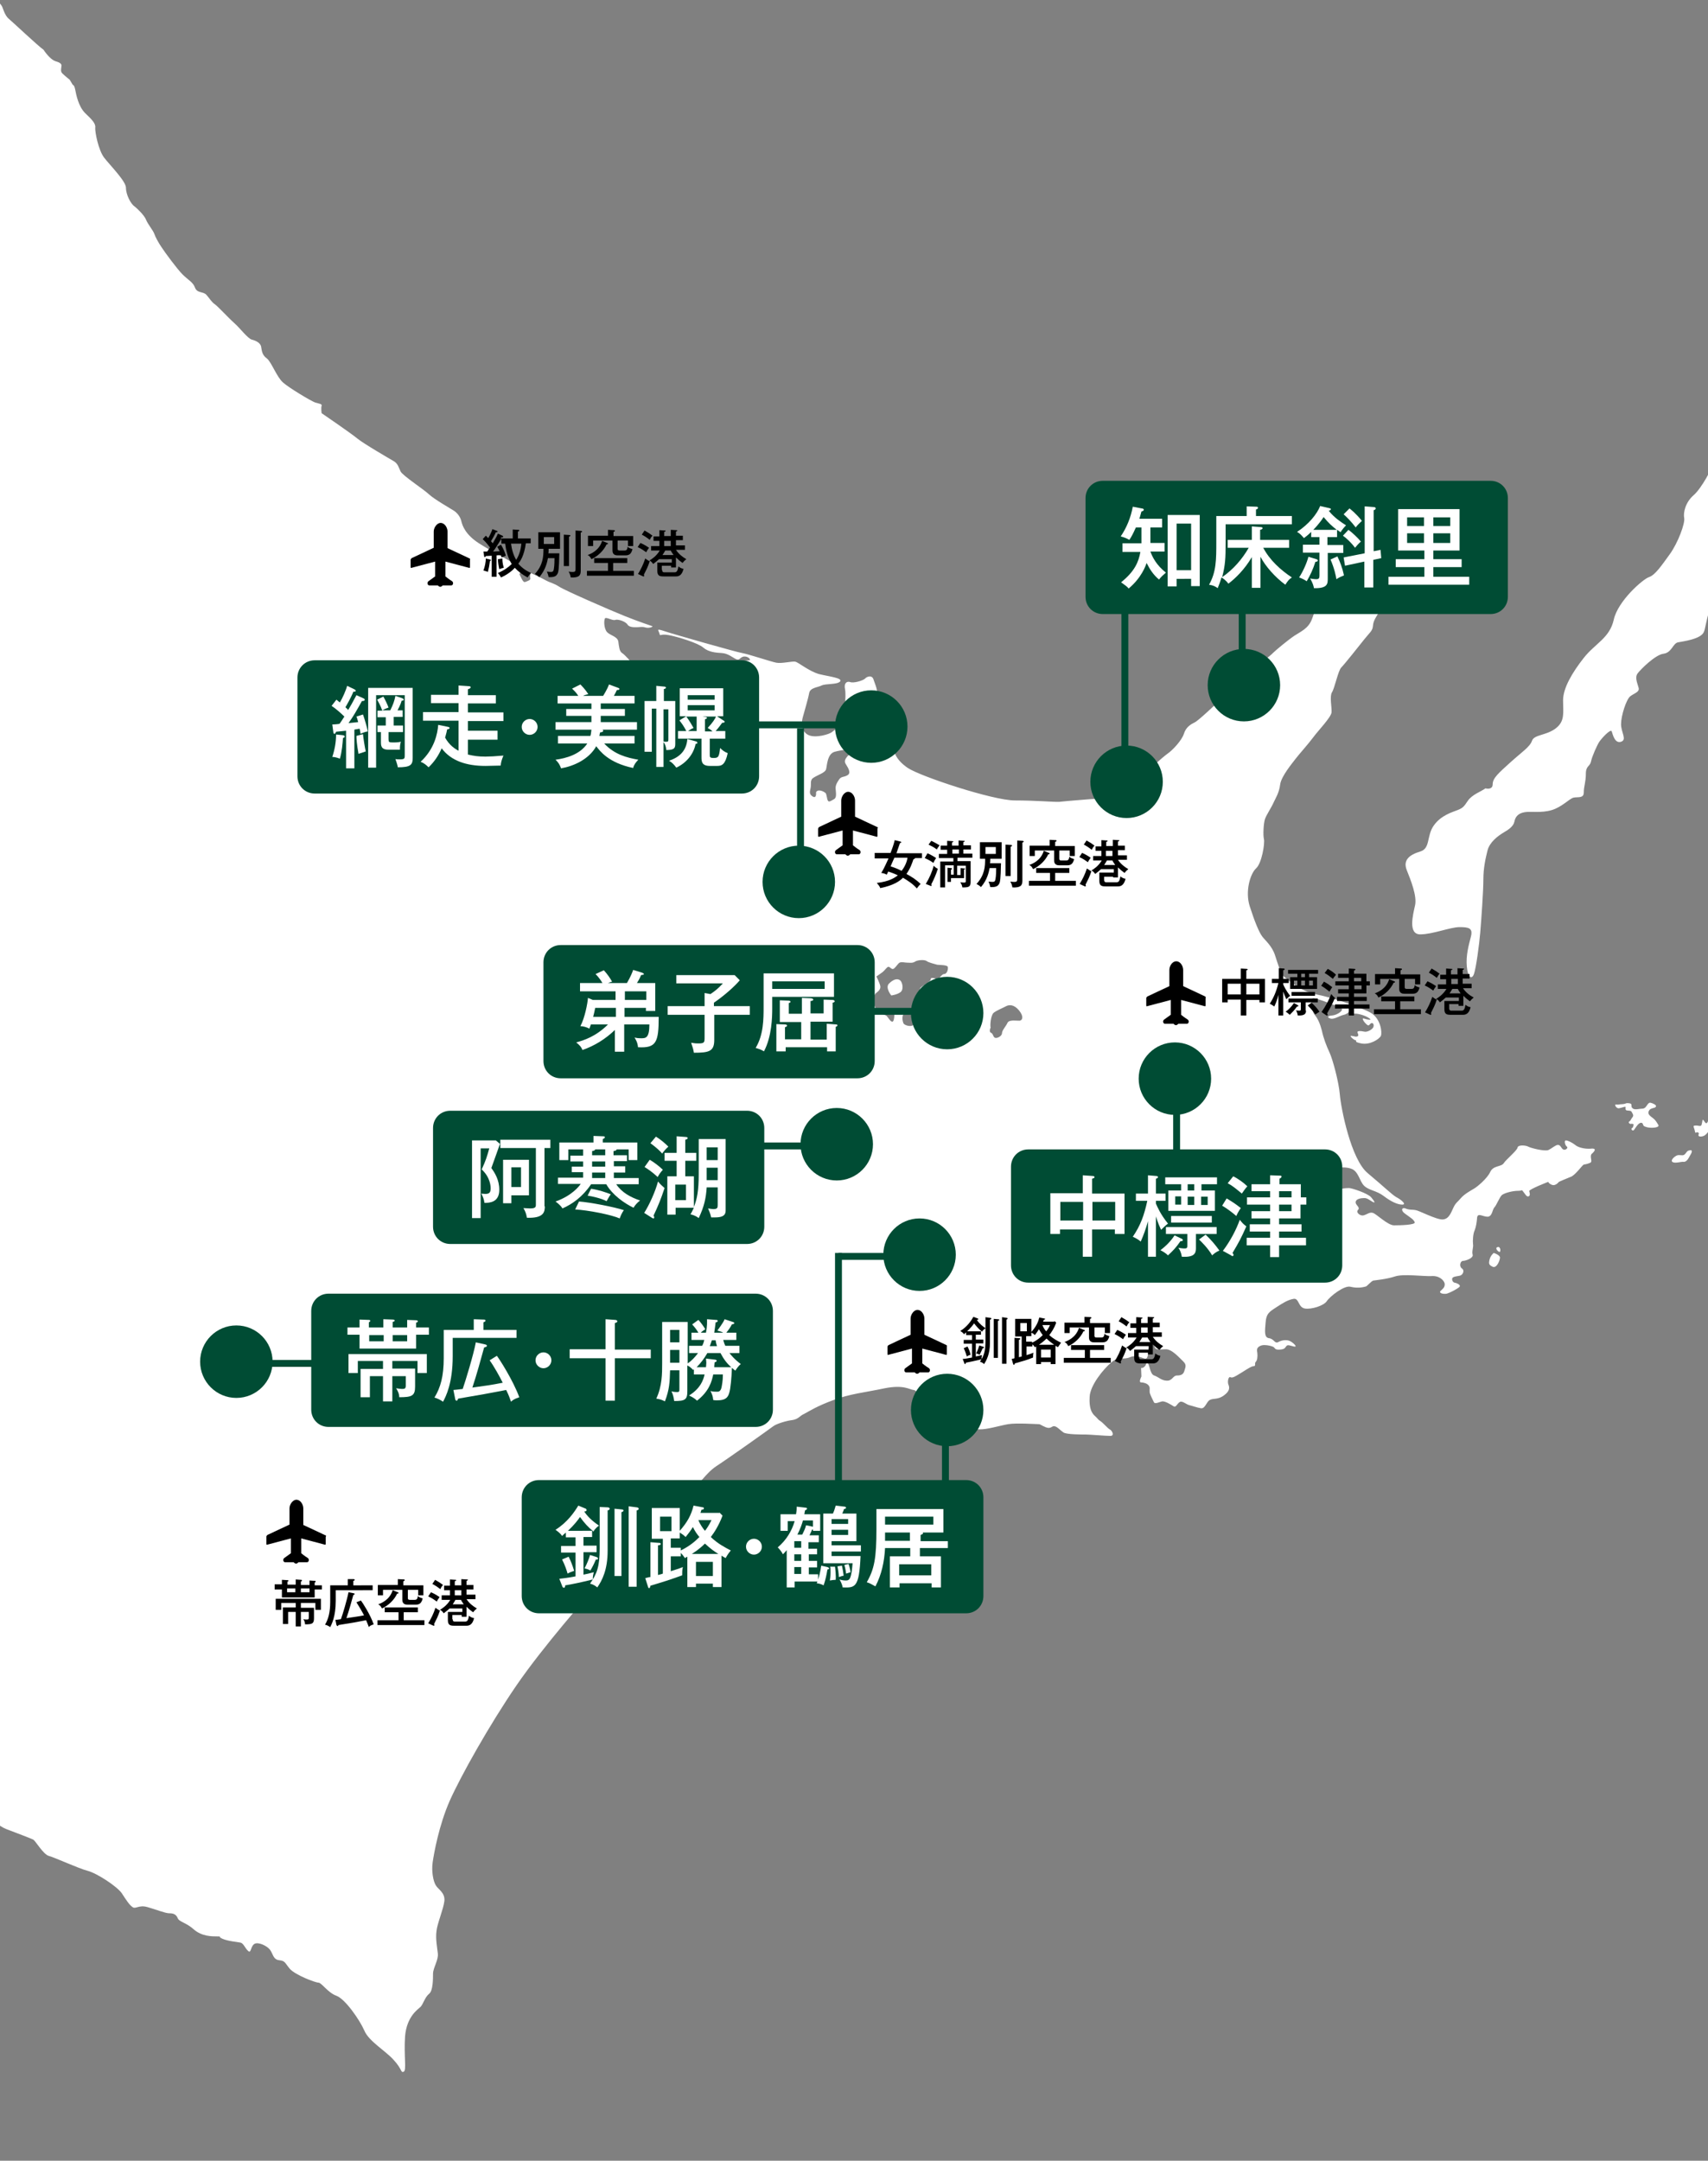
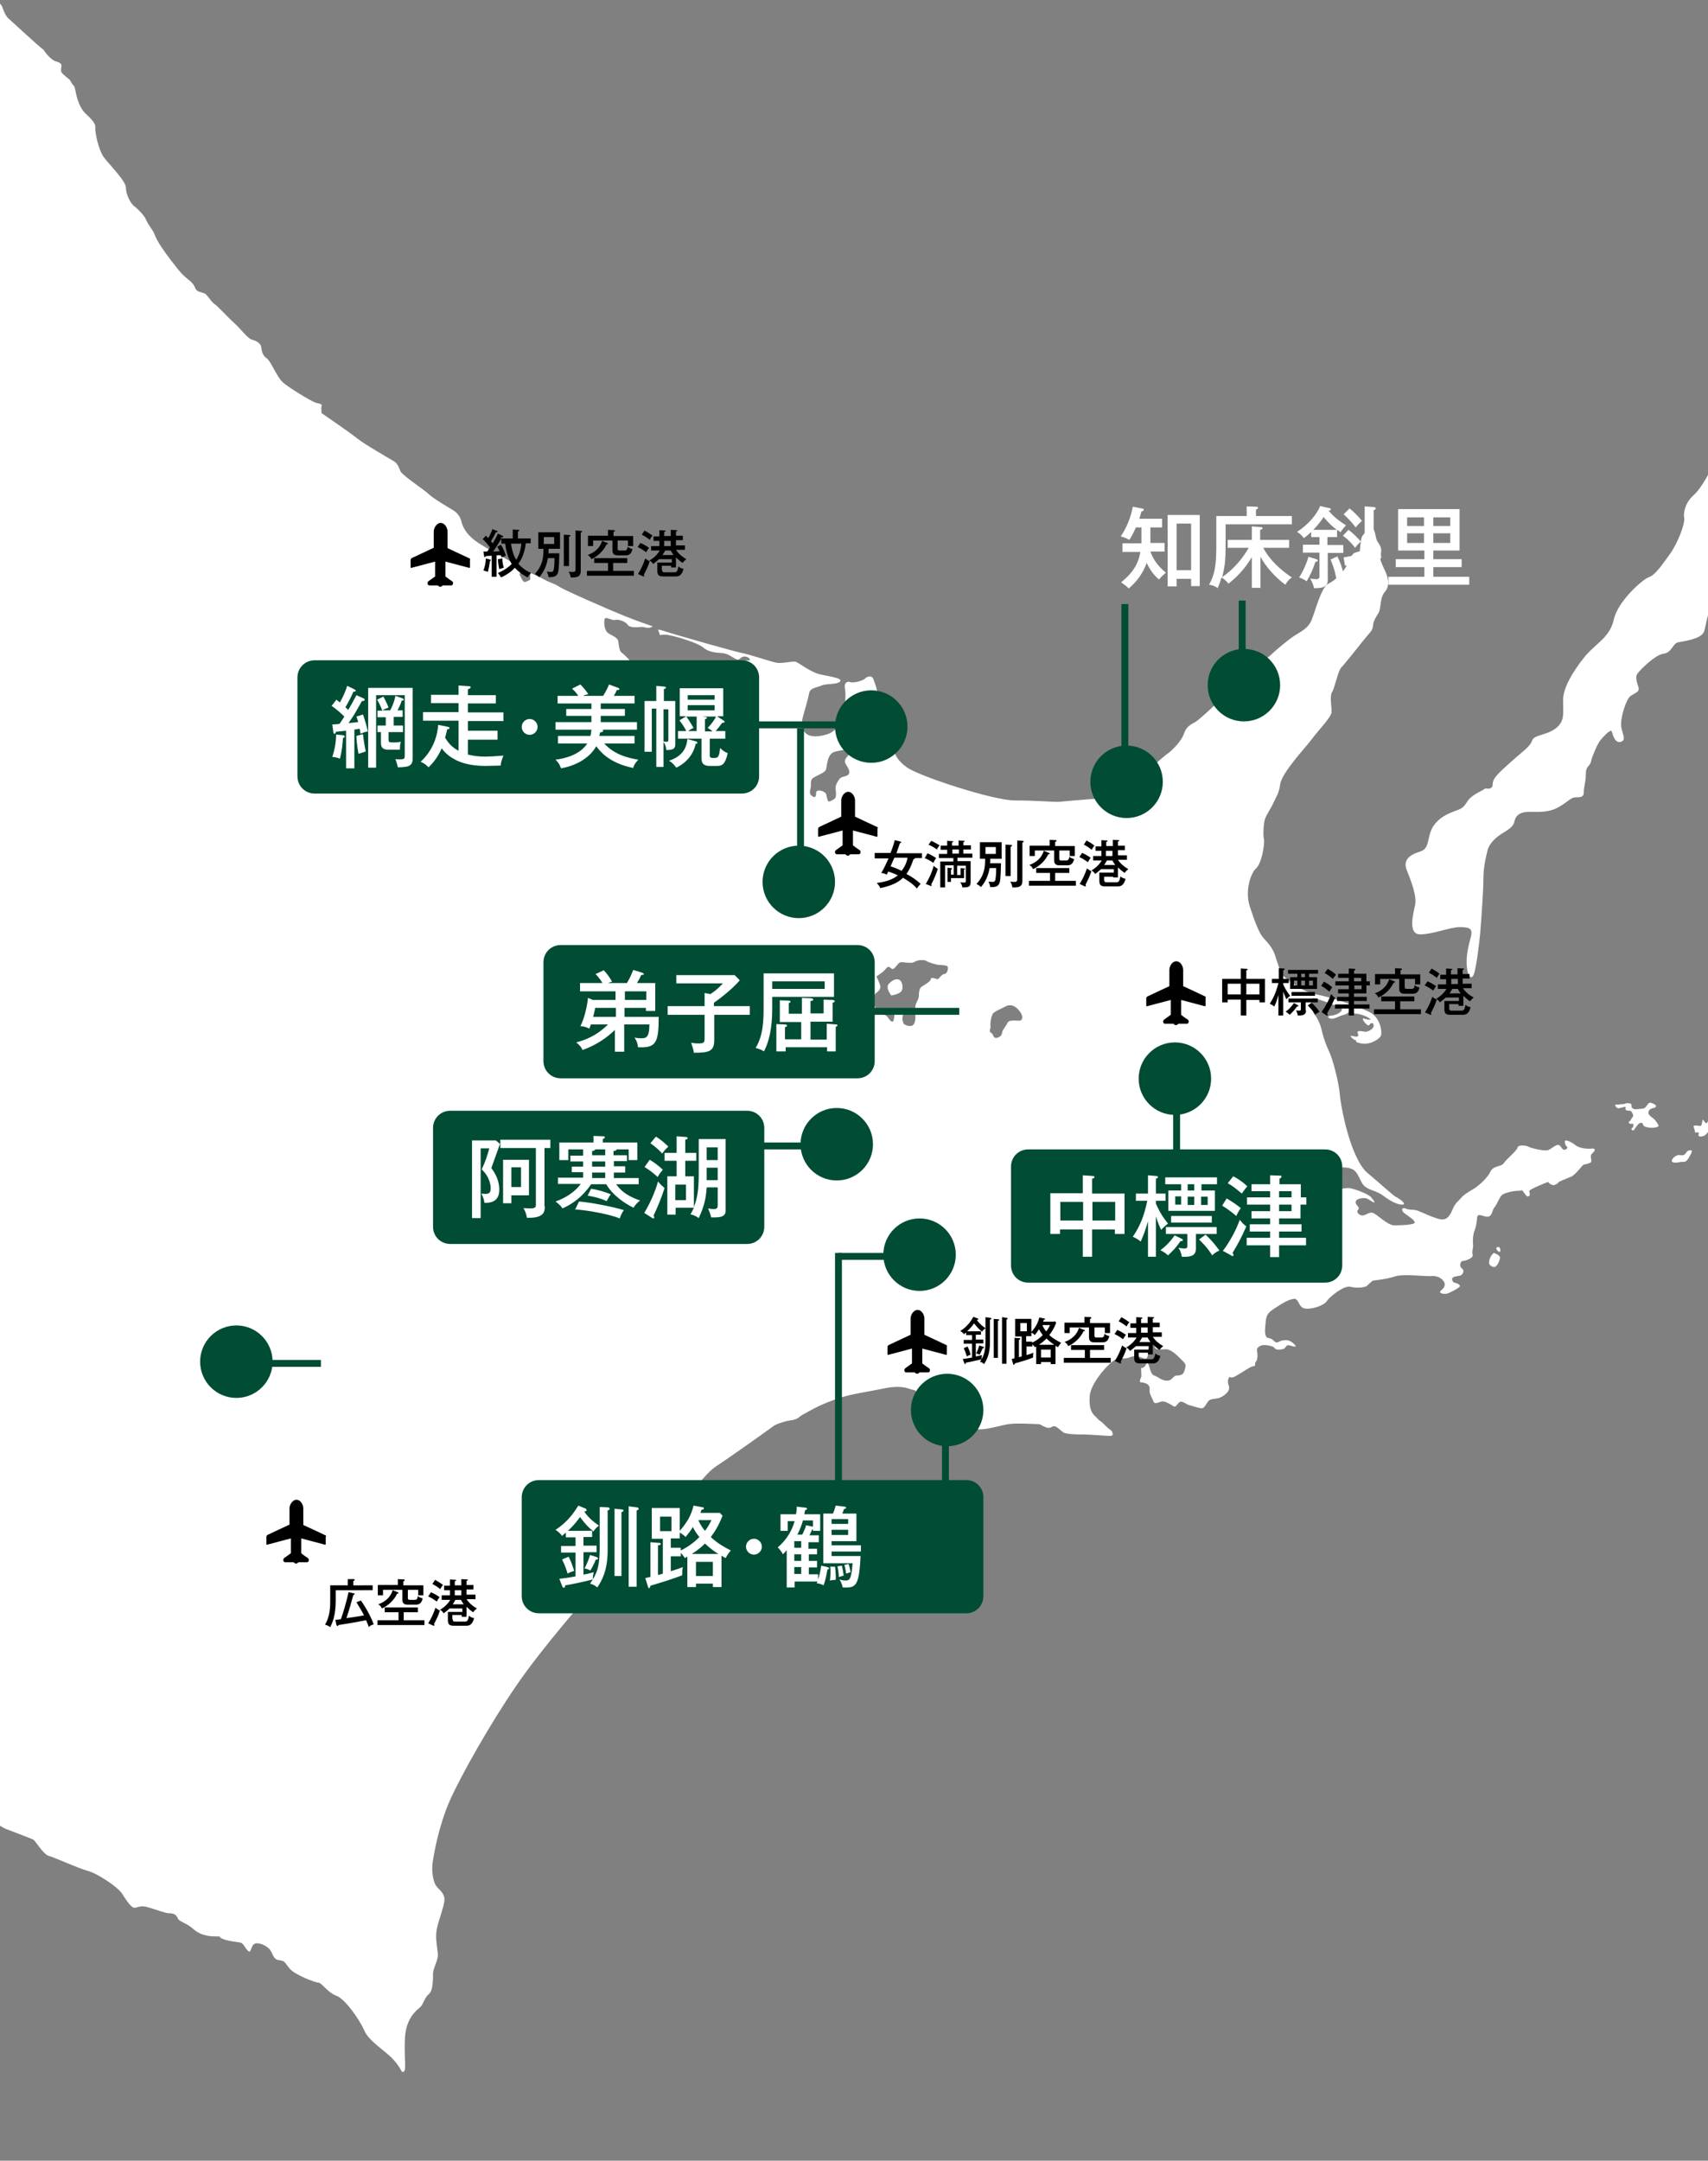
<svg xmlns="http://www.w3.org/2000/svg" xmlns:xlink="http://www.w3.org/1999/xlink" version="1.1" x="0px" y="0px" width="495px" height="626px" viewBox="0 0 495 626" style="enable-background:new 0 0 495 626;" xml:space="preserve">
  <rect x="0" y="0" width="495" height="626" fill="#808080" stroke="none" />
  <style type="text/css">
	.st0{display:none;fill:#3B3B3B;stroke:#FFFFFF;stroke-miterlimit:10;}
	.st1{clip-path:url(#SVGID_2_);}
	.st2{fill:#FFFFFF;}
	.st3{fill:#004C34;}
	.st4{fill:none;stroke:#004C34;stroke-width:2;stroke-miterlimit:10;}
</style>
  <g id="レイヤー_1">
    <rect x="-637.5" y="-250.5" class="st0" width="1948" height="1120" />
    <g>
      <defs>
        <rect id="SVGID_1_" width="495" height="626" />
      </defs>
      <clipPath id="SVGID_2_">
        <use xlink:href="#SVGID_1_" style="overflow:visible;" />
      </clipPath>
      <g class="st1">
        <g>
          <path class="st2" d="M-392.4,576c-1.1,0-3-2.1-3-5.4c0-3.3,0-8.4-0.6-9.9c-0.6-1.5-2.7-6-1.8-6.9c0.9-0.9,2.1-6.3,3.3-6.9      c1.2-0.6,2.7-0.6,4.2-0.9c1.5-0.3,3.9-1.2,5.4-1.5c1.5-0.3,3.9-1.8,5.4-3c1.5-1.2,2.4-2.1,2.7-0.6c0.3,1.5-0.9,4.2-1.8,5.7      c-0.9,1.5-0.6,2.4-2.7,3.6c-2.1,1.2-2.4,3.9-1.8,4.8c0.6,0.9,0.9,3.9-0.3,6c-1.2,2.1-1.8,4.5-1.8,6.3c0,1.8-1.2,2.7-2.4,3.9      c-1.2,1.2-2.7,0.3-3.6,1.2C-392.1,573.3-390.9,576-392.4,576z" />
          <path class="st2" d="M-143.6,136.3c-1,1.2-1.8,0.9-1.7,2c0.1,1.2,0.6,1,1.5,1c0.9,0,2.5-0.9,3-1.6c0.6-0.7,1.1-1.8,1-2.2      c-0.1-0.5-0.4-2-1-1.9c-0.5,0.1-1.1,0.2-1.6,1.2C-142.8,135.9-143.6,136.3-143.6,136.3z" />
          <path class="st2" d="M-133.1,136.1c-0.3-0.4-0.1-1.2,0.9-1.4c1-0.2,2.3-0.4,2.8-0.9c0.5-0.4,1.9-1.1,2.3-0.6      c0.4,0.6-0.1,1.5,0,2.1c0.1,0.7,0,1.7-0.9,1.7c-0.9,0-1-0.1-1.9-0.5C-130.7,136.2-133.1,136.1-133.1,136.1z" />
          <path class="st2" d="M-159.2-21c-1,0.9-1.7,2.9-2.6,3.4c-0.9,0.5-3.2,2.2-4,2.9c-0.8,0.7-0.4,1.7-0.3,3.1      c0.1,1.5,0.4,2.3-0.1,2.9c-0.6,0.7-0.3,2,0,3.1c0.3,1.1,0.3,2.7,1.1,3c0.8,0.3,1.7,1.4,2.1,2.5c0.5,1.1,1.1,2.7,2.4,3.1      c1.2,0.4,2.9,1.9,3.8,3.3c0.9,1.3,3.1,2.1,3.5,2.7c0.3,0.6,1.2,0.6,2.3-0.3c1-0.9,3.7-1.8,4.1-1.3c0.4,0.4,1.4-1.5,1.9-2      c0.4-0.6,2.3-0.9,2.4-2c0.1-1.1-0.5-1.6,0.4-2.1c0.9-0.6,2.3-2.3,2.2-4.1c-0.1-1.8-3.2-10.5-4.7-11c-1.4-0.4-1.7-0.1-2-0.7      c-0.3-0.6-0.7-2.5-1.5-2c-0.8,0.5-0.8,1.4-1.3,1c-0.6-0.3-0.4-1.5-1.1-1.3c-0.7,0.2-1.5,0.5-2.3,0.4c-0.8-0.1-1.1-1.4-1.1-1.9      c0-0.6,1.7-1.1,0.7-1.2c-1-0.1-1.6-0.1-2.2-0.3c-0.7-0.2-1.3-0.8-2-1.1C-158.3-21.4-159.2-21-159.2-21z" />
          <path class="st2" d="M-180-24.3c-1.2-0.5-2.8-1.4-2.6-2.1c0.2-0.8,1.6-0.7,1.3-1.8c-0.2-1.1,0-3.6-1-4.4c-1-0.8-2.1-2.6-2.3-3.6      c-0.1-1-0.9-2.7-1.8-4.4c-0.9-1.7-1.5-2.7-1.5-3.6c0-0.9,1.5-1.2,1.2-1.9c-0.2-0.7-1.1-1.7-1-2.4c0.1-0.7,0.9-1,0.7-2.1      c-0.2-1.1,0.2-0.6,0.3-1.9c0.1-1.4,0.4-2.8-0.3-3.3c-0.8-0.4-1.6-0.2-2-0.2c-0.4,0-0.6-0.9,0-1.1c0.6-0.2,1.2-0.1,0.7-1.1      c-0.6-1-1-2.5-0.6-2.4c0.4,0.1,2.8,3.9,3.9,4.6c1.1,0.7,3.8,0.2,4.1,0.5c0.3,0.3,1,2,1.3,1.5c0.4-0.6,0.5-1,0-1.5      c-0.4-0.5-1-0.6-0.9-1.3c0.1-0.8,0.3-1.1,0.2-2.1c-0.1-1,0.3-1.2,0.9-0.6c0.6,0.7,3.2,4.5,3.4,5.6c0.1,1.1-0.4,1.3-0.5,2.5      c-0.1,1.1-0.2,8.8-0.2,10.2c0,1.3-0.1,3.3-0.7,3.8c-0.5,0.5-0.9,1.7-0.5,2.5c0.3,0.8,1.7,1.2,1.1,1.8c-0.6,0.6-1.2,1.5-1.3,2.1      c-0.1,0.7-0.6,2.2-0.4,3.6C-178.3-26.1-178.8-23.9-180-24.3z" />
          <path class="st2" d="M430.5,228.4c-1.2,0.9-3.9,1.8-5.1,3.6c-1.2,1.8-1.5,2.1-3,2.7c-1.5,0.6-4.8,1.5-6.9,4.5      c-2.1,3-0.9,6.6-3.9,7.5c-3,0.9-5.1,2.4-3.9,5.4c1.2,3,3,7.5,2.4,10.2c-0.6,2.7-2.1,8.4,1.5,8.4c3.6,0,8.7-2.1,11.4-2.1      c2.7,0,3.9,0.3,3.3,2.7c-0.6,2.4-1.5,5.4-1.2,8.7c0.3,3.3,1.5,3.9,2.1,2.1c0.6-1.8,1.5-8.4,1.8-12c0.3-3.6,0.9-12,0.9-15.3      c0-3.3,0.6-6,1.2-8.4c0.6-2.4,3-4.2,4.5-5.1c1.5-0.9,3-1.8,3.3-3.3c0.3-1.5,1.2-2.4,3-2.7c1.8-0.3,4.8,0.3,7.8-0.6      c3-0.9,5.1-3.3,6.3-3.6c1.2-0.3,3,0.3,3-1.5c0-1.8,0.6-3,0.6-5.4c0-2.4,1.2-2.1,1.5-3.6c0.3-1.5,1.8-4.8,2.4-5.7      c0.6-0.9,3.3-3.9,3.6-3c0.3,0.9,0.9,3.6,2.7,3c1.8-0.6,0-2.7,0-5.1c0-2.4,1.5-7.2,2.7-8.1c1.2-0.9,2.7-1.2,2.4-2.4      c-0.3-1.2-1.2-3-0.3-4.2c0.9-1.2,5.1-5.4,7.5-5.7c2.4-0.3,2.7-3,4.2-3.3c1.5-0.3,6.6-0.9,7.5-3c0.9-2.1,0.9-9,6.3-12.3      c5.4-3.3,9.3-2.7,9.3-2.7s2.7-0.6,6.6-0.9c3.9-0.3,8.4-0.3,12-2.7c3.6-2.4,5.1-3.9,5.1-3.9s2.4-1.5,3.6-2.1      c1.2-0.6,0-3.9,0.9-5.4c0.9-1.5,3.9-3,5.4-3.6c1.5-0.6,4.8-2.7,6.3-1.8c1.5,0.9,3.6,4.2,4.5,3.6c0.9-0.6,2.7-2.4,2.7-2.4      s2.1-2.1,2.4-3.6c0.3-1.5,1.8-3.9,1.8-3.9l1.5-3.6c0,0,1.2-3.3,2.1-4.2c0.9-0.9-2.1,0.6-3.9,2.1c-3.9,2.1-9.9,3.6-13.2,3.3      c-3.3-0.3-8.4-0.6-10.5,0.3c-2.1,0.9-7.5-0.9-10.2-2.1c-2.7-1.2-3.6-3-4.8-3c-1.2,0,0.3-1.5-2.4-3.6c-2.7-2.1-4.2-5.4-6-6.3      c-1.8-0.9-2.1-3.9-3.3-3.3c-1.2,0.6-6.3,1.5-8.1,4.5c-1.8,3-3.9,4.8-4.8,7.5c-0.9,2.7-3.9,8.4-6.3,10.5c-2.4,2.1-3,5.1-2.7,6.6      c0.3,1.5-1.8,7.2-4.2,10.5c-2.4,3.3-4.2,6-6,6.6c-1.8,0.6-9,6.9-10.2,12.3c-1.2,5.4-5.4,6.9-8.7,11.1c-3.3,4.2-6,8.7-6,12.3      c0,3.6,0.6,6-2.1,8.1c-2.7,2.1-6.3,1.8-6.9,3.6c-0.6,1.8-3,3.3-6.3,6.3c-3.3,3-5.1,4.5-5.1,6.3      C432.6,229,430.5,228.4,430.5,228.4z" />
          <path class="st2" d="M432.6,367c-1.1-0.5-1.2-0.9-0.9-2.1c0.3-1.2,1.2-1.9,1.2-1.9s2,0.6,1.8,1.5      C434.6,365.4,433.7,367.5,432.6,367z" />
          <path class="st2" d="M434.6,362.7c-0.4,0-1.5-1.1-0.6-1.4C434.9,361,435,362.7,434.6,362.7z" />
          <path class="st2" d="M471.5,319.6c-0.3,0-0.6,0.3-1.4,0.3c-0.8,0-1,0.2-1.7,0.1c-0.7-0.1,0,1.1,0.7,1.1c0.8-0.1,1.9-0.6,2-0.4      c0.1,0.2-0.2,0.8,0.3,1c0.5,0.1,1.4,0,1.5,0.5c0.2,0.4,0.7,0.9,0.2,1.5c-0.5,0.6-0.5,1-0.9,1.2c-0.4,0.2,0,0.8,0.5,0.7      c0.4-0.1,0.9,0.1,0.7,0.4c-0.2,0.4,0.1,0.5-0.4,0.8c-0.5,0.3,0.2,1.1,0.6,0.5c0.4-0.6,0.9-1.3,1.2-1.6c0.3-0.3,1-0.7,1.3-0.1      c0.2,0.5,0.1,0.7,1.3,1c1.3,0.3,3.7,0.1,3.2-0.7c-0.5-0.8-0.8-1.4-1.6-2c-0.8-0.6-1.5-1.1-1.2-1.9c0.3-0.7,0.7-0.8,1.4-1      c0.6-0.1,1.1-0.5,0.4-1c-0.7-0.4-0.9-0.4-1.2-0.5c-0.3-0.1-0.6,0-1,0.6c-0.4,0.6-0.7,1.1-1.5,1.1c-0.7,0-2,0.4-2.6,0      c-0.6-0.4-0.4-0.6-0.5-1.2C472.7,319.6,471.9,319.6,471.5,319.6z" />
          <path class="st2" d="M489.2,333.4c-0.6,0.4-0.8,1.3-1.6,1.3c-0.8,0-1.2-0.2-1.9,0.2c-0.7,0.4-1.7,1.4-0.9,1.8      c0.8,0.4,2.5-0.2,3.1-0.1c0.7,0.1,1.3-0.7,1.6-1.3c0.3-0.6,0.8-1.2,0.8-1.7C490.4,333,489.5,333.3,489.2,333.4z" />
          <path class="st2" d="M492.3,329.1c-0.3-0.4,0.4-0.7-0.2-1c-0.6-0.3-0.7,0.6-0.9-0.4c-0.2-1.1-0.8-1.6,0.1-1.6      c0.8-0.1,1.4,0.3,1.7,0c0.3-0.3,0.3-1.5,0.5-1.7c0.2-0.1,0.7,1.2,1.1,1c0.4-0.2,0.6-1.3,0.9-1.7c0.3-0.5,0.5,0.5,0.8,1      c0.4,0.4,1.3,0.6,2,0c0.7-0.6,0.4-1.7,0.4-2.3c-0.1-0.5,0.2-0.6,0.7-0.6c0.5,0,0.8-0.6,1.3-0.8c0.5-0.3,0.5,0.5,0.7,1.3      c0.3,0.7,0.4,1.9-0.4,2.1c-0.8,0.1-1.3,0.2-1.6,0.7c-0.3,0.5-0.4,0.8,0.1,1.1c0.5,0.3,0.9,0.3,0.4,0.6c-0.5,0.3-1.1,0.8-1.5,0.8      c-0.4-0.1-0.5-0.7-1.3-0.7c-0.7,0-0.7-0.3-1.5,0.4c-0.7,0.7-0.8,1.1-1.5,1.6C493.6,329.3,492.5,329.4,492.3,329.1z" />
          <path class="st2" d="M502.7,318.8c-0.1-0.7,0.5-2.3-0.2-2.9c-0.7-0.6-1-1.5-0.7-1.8c0.3-0.3,1.2-0.2,1.4,0      c0.2,0.2,0.5,1.3,1.2,1.2c0.7-0.2-0.5-1.1-0.3-1.5c0.2-0.4,1.5-1.2,0.7-1.1c-0.7,0.1-1.1,0.4-1.6,0.6c-0.4,0.1-0.9,0.4-1.5,0      c-0.6-0.4-0.8-0.8-0.2-0.8c0.7,0,1.5-0.1,1.9-0.5c0.4-0.4,0.7-1.1,0-1c-0.7,0.1-1,0.5-1.8,0.5c-0.8,0-1.2,0.2-1.7-0.3      c-0.5-0.5-1-0.9-1.4-1.4c-0.4-0.4-0.4-1.3-0.7-1.8c-0.4-0.5-0.6-0.8-1.2-1c-0.6-0.1-1.4-0.5-0.6-0.9c0.8-0.4,2.7-1,4.2-1.6      c1.4-0.6,2.1-0.6,2.8-1.1c0.7-0.5,1-1.2,2-1.3c1-0.2,2.1-0.2,2.5,0.4c0.4,0.5,0.1,1.4,0.9,1.7c0.8,0.3,1.6,0.7,2.2,0.7      c0.6,0,2.9-0.1,3.5-0.1c0.6,0,1.3,0.4,0.7,1c-0.6,0.5-1.3,1.2-1.7,1.6c-0.5,0.5-1.2,1.3-1.2,1.8c0,0.5-0.8,1.5-0.2,1.9      c0.7,0.4,0.7,0.5,1.2,0.6c0.5,0.1,0.8,0.4,0.5,0.9c-0.3,0.5-1.2,1.8-1.9,2.2c-0.8,0.4-1.4,0.6-1.9,0.7c-0.4,0.1-0.8,0.3-1.2,0.5      c-0.4,0.2-0.7,0.4-1.6,0.9c-1,0.5-1.3,0.6-2,1.2C504.1,318.6,502.8,319.3,502.7,318.8z" />
          <path class="st2" d="M507.5,328.2c-0.3,0-0.4-0.4,0-0.6C507.9,327.3,507.8,328.2,507.5,328.2z" />
          <path class="st2" d="M508.8,326.7c-0.3-0.1-0.1-0.9,0.7-1C510.2,325.7,509.3,327,508.8,326.7z" />
          <path class="st2" d="M527.4,288.4c-0.6-0.1-1.8-0.2-2.6-0.1c-0.8,0.1-1.8-0.6-1.2-0.8c0.6-0.2,1-0.2,1.9-0.3      c0.9-0.1,1.9-0.2,2.5-0.7c0.6-0.6,0.9-0.9,0.8-1.6c-0.1-0.7-0.5-1.4,0-1.6c0.5-0.2,1.1,0.2,1.5,0.7c0.4,0.6,0.8,1.2,1.4,1.3      c0.6,0.1,1.3,0.1,1.9,0.2c0.5,0.1,0.9,0.4,0.8,0.9c-0.1,0.5-0.5,1.1,0,1.3c0.4,0.2,0.8,0.3,1,0.8c0.2,0.5,0.1,1-0.8,0.8      c-0.9-0.2-1.6-0.3-2.4-0.5c-0.7-0.2-1.8-0.3-2.3-0.4C529.3,288.4,527.8,288.4,527.4,288.4z" />
          <path class="st2" d="M541.3,298.8c-0.4,0-0.4-0.8,0-0.9C541.7,297.8,541.4,298.8,541.3,298.8z" />
          <path class="st2" d="M545,297.5c-0.4-0.2-0.6-0.5-0.1-0.7C545.3,296.6,545.4,297.7,545,297.5z" />
          <path class="st2" d="M545.5,293c-0.3,0-0.4-0.6,0-0.7C545.9,292.1,546.1,293.1,545.5,293z" />
          <path class="st2" d="M-204.1,477.3c-1.1-0.2-2-0.6-2.2-1.8c-0.2-1.1,0.7-2.7,2.2-2.5c1.6,0.3,2,1.4,2.3,2.3      C-201.6,476.2-202.7,477.6-204.1,477.3z" />
          <path class="st2" d="M460.9,332.8c-1.5,0.1-3.5-0.3-4.4-1.1c-0.9-0.7-2.1-1.3-2.7-1.3c-0.6,0-0.2,1.5,0.3,1.8      c0.5,0.3-0.4,1.2-1.1,0.8c-0.6-0.4-0.7-1.3-1.5-1.3c-0.7,0-1.7,1-2.8,1.5c-1.2,0.4-5.1-0.6-5.8-1c-0.7-0.4-3-0.6-3.1,0.3      c-0.2,0.9-3.3,3.4-4,4.5c-0.7,1.1-3,0.6-3.9,2.5c-0.9,2-3.9,4.4-4.6,4.8c-0.8,0.5-2.9,1.6-3.9,2.8c-1,1.2-1.5,1.3-2.2,2.8      c-0.7,1.5-1.3,3.3-3.1,3.4c-1.8,0.1-6.9-2.6-7.8-2.7c-0.9-0.2-1.9,0-3-0.5c-1-0.4-1.5,0.6,0,1.6c1.5,1.1,2.4,1.6,2.7,2.4      c0.3,0.8-4.2,0.9-6,0.9c-1.8,0-5.1-3.3-6.1-3.6c-1-0.3-1.6,0.4-2.7,0.7c-1,0.3-2.4-0.9-1.6-1.6c0.7-0.8-0.9-1.4-0.7-2.3      c0.1-0.9,1.6-1.1,2.5-1.1c0.9,0,1.5,0.6,2.4,1.1c0.9,0.5,0.6-0.1-0.4-1.3c-1-1.2-5.7-2.7-6.4-2.7c-0.7,0-3,0.1-3.6,0.9      c-0.6,0.8-1-1.5-1.8-2.8c-0.3-0.5,1.5-0.7,1.2-1.2c-0.3-0.5-1.3-0.2-1.3-1.5c0-1.3,4-1.8,6.1-1c2.1,0.7,2.4,3.6,3.7,4.9      c1.4,1.4,3.6,1.4,5.7,3c2.1,1.6,4,2.5,5.4,2.5c1.4,0-0.4-1.5-1.8-2.2c-1.3-0.8-3.3-2.8-8.2-6.9c-4.9-4-7.8-19-8.1-22.8      c-0.3-3.7-2.1-10.3-3-12.2c-0.9-1.9-1.8-4.3-2.2-6.3c-0.5-1.9-1.1-3.4-2.1-4.6c-1-1.2-1.2-4.6-0.5-4.8c0.7-0.2,6.9,2.2,8.1,2.8      c1.2,0.6-1.1,2.1-2.5,2.2c-1.5,0.1-1.5,0.6-0.5,0.9c1.1,0.3,2.5-0.8,3.9-1.1c1.3-0.3,1.8-1.4,1.8-1.4s-0.3,1.7,0.6,1.2      c0.9-0.5,3.9,0.4,4.9,1.2c1.1,0.7-0.6,0.4-1.5,0.1c-0.9-0.3,0.1,1.2,0.9,1.8c0.7,0.6,0.7-0.5,1.4-0.5c0.6,0,0.7,1.1,0.1,1.6      c-0.6,0.6-1.6,1-2.2,0.9c-0.6-0.1-1.3-0.3-1.9-0.1c-0.6,0.1,0.4,1-0.1,1.4c-0.6,0.3-0.9,0-1.8-0.1c-0.9-0.2,0.6,1.2,1.2,1.3      c0.6,0.1-0.9,0.4,1.6,0.9c2.5,0.5,5.2-1.2,5.7-2.2c0.4-1.1-0.1-4.9-2.8-6.6c-2.7-1.6-11.2-4.5-15.9-5.4      c-4.6-0.9-8.2-4.2-9.3-5.1c-1.1-0.9-1.8-3.6-2.7-6.3c-0.9-2.7-2.8-4.2-3.7-5.4c-0.9-1.2-2.2-4.3-3.6-8.7      c-1.4-4.3,0.1-9.4,1.8-11c1.7-1.5,2.6-7.3,2.3-8.5c-0.3-1.2-0.1-4.6,0.3-5.8c0.4-1.2,1.9-3.4,2.5-4.8c0.6-1.3,1.6-2.8,1.9-5.2      c0.3-2.4,3.6-6.3,4.5-7.5c0.9-1.2,3.7-4.3,5.1-6.2c1.3-1.8,5.1-5.7,5.3-7.2c0.1-1.5-0.6-4.6,0.1-5.8c0.8-1.2,1.8-6.3,2.7-7.2      c0.9-0.9,5.2-6.3,6.7-8.2c1.5-1.9,2.4-2.4,2.5-3.9c0.1-1.5,1-2.7,1.6-3.7c0.6-1.1,0.5-2.8,1-4.6c0.6-1.8,1.5-1.6,1.8-3.7      c0.3-2.1-1.4-4.8-1.7-5.7c-0.3-0.9-0.9-1.5-0.4-3.3c0.4-1.8-0.6-2.7-1.1-3.6c-0.5-0.9-0.5-3.1-1.3-3.6c-0.9-0.4-2.7,1.7-3.1,2.4      c-0.4,0.8-0.6,4.2-0.6,4.2s-1.1,0.3-1.6,0.5c-0.6,0.1-1.5,2.4-2.4,4c-0.9,1.6-3,3.9-5.1,4.9c-2.1,1-3.7,7.6-4.8,10.3      c-1,2.7-3.3,3.6-5.1,4.8c-1.8,1.2-5.4,4.2-6.1,4.9c-0.7,0.8-4.8,3.9-6,5.1c-1.2,1.2-6.6,4.6-7.9,6c-1.3,1.4-1.5,2.7-2.2,3.3      c-0.7,0.6-5.7,5.4-6.7,5.8c-1,0.5-2.5,1.3-3.1,3.3c-0.6,1.9-3.3,4.8-4.8,5.8c-1.5,1.1-5.7,4.8-6.4,6c-0.7,1.2-1.6,2.2-2.7,3      c-1,0.8-2.2,1.3-3,2.2c-0.7,0.9-2.1,1.4-4.2,1.5c-2.1,0.1-13.5,1-15,1.2c-1.5,0.1-6.6-0.4-12.9-0.4c-6.3,0-27.2-6.9-31-9.4      c-3.8-2.6-4-4.9-4.3-6.3c-0.3-1.3-2.2-2.6-3.3-3c-1.1-0.5-1.1-3.9-1.8-5c-0.7-1-0.3-3.7,0.3-6c0.6-2.2-0.3-3.6-0.8-5.2      c-0.4-1.6-2-1-2.5-0.4c-0.6,0.6-3.4,1.4-4.3,1c-0.9-0.3-1.9,0.2-1.5,2.1c0.4,2-0.3,7.1-0.5,8.5c-0.2,1.5-2.5,3.3-3.3,3.9      c-0.7,0.6-4.6,1.8-6.7,0.9c-2.1-0.9-2.2-3.4-1.8-5c0.4-1.5,1.6-5.5,1.9-7.2c0.3-1.6,2.4-1.6,3.6-2.2c1.2-0.6,4.6-0.2,5.4-1.2      c0.7-1-3.3-1.4-6.1-2.1c-2.9-0.8-6-3.4-6.9-3.6c-0.9-0.2-3.9,0.6-5.5,0.3c-1.6-0.3-8.1-2.5-9.9-2.8c-1.8-0.3-19.7-5.4-22.4-6.3      c-2.7-0.9-1.9-0.4-1.6,0.6c0.3,1.1,0,0,2.7,0.5c2.7,0.5,8.5,2.3,10,3.6c1.5,1.3,3.6,1.5,5.4,1.6c1.8,0.1,3.1,1.3,4.2,1.8      c1,0.4,1-0.6,2.2-0.8c1.2-0.1,2.1,0.9,1.6,1.1c-0.4,0.1-2.4,0-2.4,0.7c0,0.8-0.1,1.8-1.3,3.3c-1.2,1.5-3,4.6-3.7,4      c-0.7-0.6-3.3-3.1-3.7-3.1c-0.4,0-0.7,0.1-1.8,0.4c-1,0.3-3.7-0.4-4.3-0.9c-0.6-0.4-2.8-0.4-3.6,0c-0.7,0.5-3.1,1.6-4,1.3      c-0.9-0.3-0.6-1.3-1.2-1.2c-0.6,0.1-1.5,0.9-1.9,0.9c-0.5,0-0.9,0.5-1.9,0.5c-1,0-1-2.3-1.4-3c-0.3-0.8-2.4-0.6-2.5-1.4      c-0.2-0.7-2.4-3.1-3.2-3.6c-0.8-0.5-0.9-1.8-1.1-3.3c-0.2-1.5-2.4-1.8-3.3-2.8c-0.9-1.1-0.9-3.3-0.6-3.9c0.3-0.6,2.2,0.7,3,0.4      c0.7-0.3,3,0.4,3.6,1.4c0.6,0.9,2.4,0.7,3,0.7c0.6,0,1.2-0.2,2.2,0.1c1.1,0.3,2.4-0.3,1.9-0.4c-0.5-0.2-3.4-1.1-7.9-2.9      c-4.5-1.8-17.5-7.5-19-8.5c-1.5-1-2.7-1.2-3.8-1.8c-1-0.6-4.5-2.2-4.5-2.2s-0.3,0.9-0.1,1.5c0.1,0.6-0.7,0.8-1.5,1.1      c-0.7,0.3-1.3-1.7-1.6-2.1c-0.3-0.5,1.2-1.2,1.6-1.2c0.5,0-0.6-0.4-2.8-1.8c-2.2-1.4-6.7-3.6-10.6-6.1c-3.9-2.5-4.8-5.1-5.1-6.4      c-0.3-1.3-1.2-2.4-2.1-3c-0.9-0.6-5.7-3.3-7.3-4.8c-1.6-1.5-7.6-5.4-8.2-6.6c-0.6-1.2-0.7-2.2-2-3c-1.2-0.7-8.8-5.1-10.6-6.6      c-1.8-1.5-10.3-7.3-10.3-7.3s-0.2-1.5,0-2.1c0.2-0.6-0.6-0.6-1.9-1c-1.3-0.5-7.5-4.2-9.3-5.8c-1.8-1.6-3.3-5.8-4.6-6.9      c-1.4-1-1.5-2.1-1.7-3.3c-0.1-1.2-1.5-1.9-2.7-2.2c-1.2-0.3-3.4-3.3-5.1-4.8c-1.7-1.5-4.8-4.9-5.7-5.5c-0.9-0.6-1.5-1.7-2.4-2.7      c-0.9-1-2.7-0.4-3.3-2.1c-0.6-1.6-1.9-2.1-3.6-3.8c-1.6-1.6-5.2-6.5-6.1-7.9c-0.9-1.3-1.8-3-2.1-3.9c-0.3-0.9-1.9-2.8-2.4-4.1      c-0.5-1.2-2.3-3-3.3-3.8c-1.1-0.7-2.5-3.4-2.5-5.4c0-1.9-4.6-6.5-6.3-8.7c-1.7-2.2-2.7-7.5-2.6-8.7c0.2-1.2-1-2.4-3-4.3      c-1.9-2-2.5-5.2-2.8-6.7c-0.3-1.5-0.7-1.4-0.7-1.4l-0.9-1.5c0,0-1.5-1.2-2.1-1.8c-0.6-0.6-0.4-1.2-0.3-2.1      c0.2-0.9-0.9-1.2-1.8-1.5c-0.9-0.3-2.2-1.5-3.4-3.3C11,13.3,3.7,6.4,2.5,5.4c-1.2-1-1.7-3.3-2-3.7C0.2,1.2-2.8-2.6-4.6-4.5      c-1.8-2-8.9-11.4-10.3-13.5c-1.3-2.1-6.4-6.5-8.4-9.8c-1.9-3.3-4.9-8.5-6.7-9.9c-1.8-1.3-7-3.8-8.7-6.1c-1.7-2.4-6.7-5.1-7-6      c-0.3-0.9,0-2.1-0.2-2.8c-0.1-0.7-1.1-1.2-1.2-2.1c-0.2-0.9-1.1-2.7-2.9-3.3c-1.8-0.6-4.5-5.7-4.6-7.5c-0.2-1.8-1.8-4-4.8-4.4      c-3-0.3-4.5,1.8-5.1,2.4c-0.6,0.6-1.8,1.5-2.2,2.1c-0.5,0.6,0,3.3-0.3,5.1c-0.3,1.8-1,4.6-2.2,6c-1.2,1.3-5.4,4.9-6.7,5.5      c-1.3,0.6-6.6,0.1-7.5-0.2c-0.9-0.3-1.9,0.6-2.8,1.3c-0.9,0.7-3.6,1-5.5,0.3c-1.9-0.8-1.2-4.6-1.8-5.4c-0.6-0.7-3.6-3.4-4.2-3.9      c-0.6-0.4-1,1-1.3,2.4c-0.3,1.3-0.6,5.1,0.4,7.8c1.1,2.7,2,3.3,2,6c0,2.7-3.1,8.5-4,9.3c-0.9,0.8-0.1,2.2-0.6,5.2      c-0.4,3-4.3,6.9-6.3,9.1c-1.9,2.2,0.7,12.6,1.8,15.8c1,3.3,8.4,19.5,8.7,20.2c0.3,0.8,0.9,1.7,1.5,2.1c0.6,0.5,1.2,3.1,1.2,3.6      c0,0.4-0.1,1,0.3,1.8c0.4,0.8,1.6,1.9,2.2,3.9c0.6,1.9,3.8,10.8,4.3,12.5c0.6,1.8,3,10.2,3,11.8c0,1.6,2.1,6.3,2.4,9      c0.3,2.7,1.2,9.1,1.4,10.2c0.1,1,1.2,7,1.2,9c0,1.9,0.7,5.4,1.5,9.6c0.7,4.2-0.1,11.5-0.4,13.6c-0.3,2.1-2,5.4-2.7,6.6      c-0.8,1.2-0.9,2.5-1.2,5.7c-0.3,3.1-0.3,9.3-0.4,11.1c-0.1,1.8-3.1,9.2-4,10.6c-0.9,1.3-3.7,6.7-4.3,7.3      c-0.6,0.6-1.6,2.7-1.9,4.7c-0.3,1.9-3.7,5.7-4.3,7.5c-0.6,1.8,0.4,9.1,0.6,10.9c0.2,1.8,0.3,5.4,0.2,6.9      c-0.2,1.5-0.2,4.1,0.1,5.8c0.3,1.8-0.4,5.1-0.3,7c0.2,2,0.9,8.4,0.9,11.8c0,3.4,0.1,11.7-0.6,13.5c-0.7,1.7-1.1,3.7-1.7,7.1      c-0.5,3.4-0.3,3.1-0.9,3.6c-0.6,0.5-0.6,1.6-0.8,3.6c-0.2,2-1.9,2.7-2.3,3.6c-0.4,0.9-1.2,2.8-2,4.4c-0.8,1.7-2.2,3.1-2.9,3.6      c-0.7,0.5-1.9,2-2.7,1.9c-0.8-0.2-2.2,1.3-2.7,1.2c-0.5-0.1-0.5-0.6-1.1-0.9c-0.6-0.3-2.2,0.1-3,1c-0.7,0.9-2.1,2.5-3,2.8      c-1,0.3-4.3,0.8-6.4,1.3c-2,0.5-7.6,4.2-8.7,5.3c-1,1.1-0.6,2.5-0.7,4c-0.1,1.6-0.1,2.3-1.6,4c-1.5,1.7-3.7,4.5-4,7.3      c-0.4,2.8,1.3,6.5,2.2,8.5c1,2,0.6,2.8,0.5,3.8c-0.1,1,0.2,1.3,0.8,2c0.7,0.7,0.9,1.3,1.1,2.5c0.2,1.3,0.4,1.9,2,3.4      c1.7,1.4,1.5,4.6,1.4,5.6c-0.2,1-1.4,3.2-1.7,3.7c-0.4,0.4-1.1,2.7-1.9,3.9c-0.8,1.2-0.5,3.3-0.5,4c0,0.8,0.2,1,1,1.3      c0.7,0.3,1.9,3.1,2.8,4.3c0.8,1.3,0.7,2.4,1.3,4.5c0.6,2.1,3.1,4.1,3.8,5.4c0.7,1.4,1.6,4.1,1.9,5.8c0.3,1.7-0.7,2.8-1.6,4.8      c-1,2,0.1,6.3,0.2,8.4c0.1,2.1-1.6,4-2.8,5.4c-1.1,1.5-3.4,3.8-3.5,4.9c-0.1,1-0.1,1.8-0.7,2.4c-0.5,0.6-0.5-0.8-0.8-0.1      c-0.3,0.7-3.3,4.5-4.6,6.1c-1.3,1.7-7.6,7.9-10.2,9.2c-2.6,1.3-8,4.8-9,5.5c-1.1,0.7-3.1,0.7-4.3,0c-1.2-0.7-4.9-2.5-6.1-3.3      c-1.3-0.8-5.4-2.5-7.8-2.9c-2.3-0.3-4.3-1.3-5-2.4c-0.7-1.1-0.1-3.1,0.5-4c0.7-0.8,0.3-2.9,0.4-3.6c0.2-0.7-0.8-1.1-1.4-0.7      c-0.6,0.4-2.2-0.2-3.9-0.1c-1.6,0.1-3.1,1-3.7,1.4c-0.6,0.4-2.5,1-3.7,1.3c-1.2,0.4-1.2,1-1.8,1.2c-0.6,0.1-1.9-0.6-2.6-0.7      c-0.6-0.1-3.4,0.5-3.9,0.8c-0.5,0.2-1.3,1.3-1.4,1.6c-0.1,0.3,0.4,1.3-2.6,2.5c-3,1.1-6.5-0.5-7-1c-0.5-0.5-0.1-0.9,0.4-1.9      c0.5-1-0.9-2.7-1.5-2.4c-0.6,0.3-1.6,0.6-2.4-0.2c-0.7-0.8-3.7-2.4-4.5-3c-0.8-0.6-2-1.9-3.4-1.6c-1.3,0.2-6.3-1.4-6.9-1.8      c-0.7-0.4-1.5-1.3-0.8-2.2c0.8-0.8-0.1-2-0.7-2.2c-0.6-0.2-0.8-1.5-1.8-1.8c-1-0.4-1.8,0-2.3,0.2c-0.5,0.2-0.9-0.1-1.1-0.5      c-0.2-0.4-0.7-1-1.3-1.4c-0.6-0.4-5.5-5-7-6.9c-1.4-1.8-2-1.5-2.7-1.8c-0.7-0.2-0.2-2.4-2-2.9c-1.8-0.5-4.2-0.2-4.9,0.3      c-0.7,0.5-0.4,0.7-0.1,1.7c0.3,1.1-0.4,1.1-0.8,2.8c-0.4,1.6-2.5,2.4-4,2.8c-1.5,0.4-2.5-0.7-3.4-0.4c-1,0.4-3.5,0.3-4.6,0.2      c-1-0.1-2-1.4-2.5-0.9c-0.5,0.5,0.2,1.1,0.7,1.9c0.5,0.8,0.4,2.1,0.3,3.9c-0.1,1.8-1.5,3.7-2.8,4.7c-1.3,1-1.6,1.7-1.8,2.7      c-0.2,1,0.4,2.6,0.6,3.8c0.3,1.2,0.1,2.5,0.2,3.7c0.1,1.1,1.2,2.1,1.7,2.9c0.5,0.8,0.5,1.9,0.7,3.3c0.2,1.4,2.1,2.7,2.8,3.5      c0.7,0.8,2.4,1.9,3.4,1.9c1,0.1,4,3.3,4.5,4.4c0.5,1.1,1.1,1.2,1.3,2.3c0.2,1,1,2.1,1.3,2.8c0.3,0.7,0.8,0.8,1.6,1.3      c0.8,0.5,0.6,2,0.1,2.8c-0.5,0.7,0,1.1,0.7,1.6c0.7,0.4,2.3,1.2,3,1.8c0.7,0.5,0.6,1.9,0.6,2.5c0,0.7,0.8,1.5,1.3,2.7      c0.5,1.2,1.1,2.4,2.2,2.4c1.1,0,1.6,0.4,1.6,1.6c0.1,1.2-0.7,4.5-1.3,5.1c-0.5,0.6-2.7,1.6-4.1,2.4c-1.4,0.8-5.2,3.4-5.7,4      c-0.5,0.6-1.5,0.8-2.2,1.2c-0.7,0.4-4,4-5,5.2c-1,1.1-1.3,3.1-2.1,4c-0.8,0.9-2,3.6-2.8,5.5c-0.8,2-5.6,6-6.5,7.6      c-0.9,1.7-0.3,3.7,0,6.1c0.3,2.4-1,4-2.4,4.5c-1.4,0.5-3.7,0.6-4.9-0.2c-1.2-0.8-1.7-2.6-2-3.8c-0.2-1.2-2.3-2.9-2.9-3      c-0.6-0.1-1.6-0.7-2.2-2c-0.6-1.3-2.4-1-2.5-0.2c-0.1,0.8-1.5,2.5-2.7,4.7c-1.2,2.2-1.8,3.5-1.6,4.3c0.2,0.8-0.3,2.4-0.7,3      c-0.4,0.6-1.6,1.1-2.1,1.3c-0.5,0.2-2,0.5-2.6,1.1c-0.7,0.7-2.1,1.4-2.6,1.4c-0.4,0.1-2.2,2.7-2.7,3.3c-0.5,0.6-0.7,1.1-1.1,1.9      c-0.4,0.9-1.3,1.4-1.9,1.9c-0.6,0.6-2.4,0.6-2.8,0.6c-0.4,0-1.5,0.6-2.5,0.8c-1,0.1-2.8,0-3.4,0.1c-0.6,0.1-2.2-0.2-3.8-0.4      c-1.6-0.1-4.4,0.8-5.8,1.3c-1.3,0.5-6.3,3.3-7,5.5c-0.7,2.2-2.5,4.7-2.8,5.2c-0.2,0.6-2.1,0.9-2.5,1.8c-0.4,0.9,0.4,2,0.5,3.7      c0.2,1.7,0.9,3.3,1.1,4.3c0.2,1.1,0.4,3.1,1,4.8c0.6,1.7,0.7,4.7,0.6,6.1c-0.1,1.4,0.5,5.5,0.5,6.2c0,0.7,0.1,2-0.2,3.2      c-0.3,1.2-0.2,5.7-0.3,6.6c-0.1,0.9-0.8,2.2-1.2,3.3c-0.4,1.2-1.3,2.4-1.9,2.9c-0.5,0.5-0.5,1.8-1,2.7c-0.4,0.9-3.6,3.6-4.1,3.9      c-0.5,0.3-0.9,1.6-1.1,2.8c-0.2,1.3-1.2,3.8-1.2,5.1c0,1.4,1,3.8,1.9,4.9c0.9,1.1,0.7,2,0.3,2.5c-0.4,0.6-1.3,1.6-1.1,2.3      c0.3,0.7,0.8,1,1.4,2.8c0.6,1.8,3,3.3,5,4c2,0.7,4.7,0.5,5.8,0.5c1.1,0.1,1.8,2.3,1.7,2.8c-0.1,0.5,0.1,1.3,0.5,2      c0.4,0.7,1.4,2.6,1.8,3.7c0.4,1.1,1.9,3.4,2.9,5.5c1,2.1,1.6,1.3,3.8,1.7c2.2,0.4,2.5-0.5,2.8-0.6c0.3-0.1,0.3,0.5,1,0.6      c0.7,0.1,1,0,1.6,0.1c0.5,0.1,1.3,0.8,2,1.3c0.7,0.6,1,0.2,1.6,0.3c0.6,0.1,2.1,2,2.9,3.1c0.8,1.2,2.5,3.4,3.4,4.9      c0.9,1.5,2.4,6,3,6.6c0.6,0.6,1.4,1.1,1.7,1.8c0.3,0.7,1,2.8,1.3,3.5c0.4,0.7,1,1.4,1.2,2c0.1,0.6,0.4,2.5,0.7,3.1      c0.3,0.6,0.7,1.8,0.7,2.3c0,0.4-0.4,1-0.6,1.3c-0.2,0.3,0.2,1,0.5,1.5c0.4,0.5,1.1,3.6,1.3,4.5c0.2,0.8,0.1,3-0.2,3.8      c-0.3,0.8,0.1,1.3,0.1,1.9c0,0.5-0.1,1.5-0.7,2.1c-0.5,0.6-0.7,2.7-1,3.1c-0.2,0.5-0.7,0.1-0.8,0.6c-0.1,0.4,0.6,0.5,0.5,1.6      c-0.1,1,0,3.5,0.1,4c0.1,0.5-0.2,2.4-0.5,3c-0.3,0.6-1.1,2.2-1.3,2.4c-0.2,0.3-0.8-0.3-1.2-0.5c-0.4-0.2-3.1-0.1-3.6,0.1      c-0.4,0.3-0.8,1-0.5,1.4c0.3,0.4,0.1,2.2,0.1,4.3c-0.1,2.2-1.9,5.2-2.5,6.3c-0.6,1.1-3.4,5.2-4.2,6.4c-0.7,1.2-1.9,3.4-2.2,5.1      c-0.4,1.6-1.3,4.7-1.3,6.4c0,1.7-0.9,4.2-1.4,5c-0.5,0.8-0.7,5.2-0.6,9.1c0.1,3.9,1.9,4.8,2.3,5.9c0.4,1.1,0.6,2.9,0.9,4.4      c0.3,1.5,2.2,4,2.5,4.8c0.3,0.8,0.4,2.6,0.4,3.5c0,0.9,0.5,1.3,0.8,2.2c0.3,1,1.3,1.1,1.7,1.1c0.4,0.1,1,0.6,1.5,0.8      c0.4,0.2,1.2,1.5,1.6,1.9c0.4,0.5,1.3,1,2.2,1.1c1,0.2,2.5-0.6,3.1-1.2c0.7-0.6,1.3-0.5,2.1-0.6c0.7-0.1,0.6,0,2.4,0.3      c1.8,0.3,4.4,4,4.9,4.6c0.4,0.6,1.9,1.3,2.4,1.5c0.5,0.2,0.5-0.7,0.8-1c0.3-0.4,2.2-1.4,2.7-2.1c0.5-0.8,0.2-1.7,0.5-2.2      c0.2-0.5,1-0.9,1.3-1.3c0.3-0.5,0.2-1.2,0.5-1.6c0.4-0.4,0.5-1.6,0.9-2.4c0.4-0.8,1.5-2,1.8-2.9c0.3-1-0.3-1.6,0.6-2.2      c0.9-0.6,2.5-0.4,3.5-0.5c1-0.1,1.8-0.7,3.3-1.3c1.5-0.5,4.1-1.9,4.9-2.4c0.7-0.5,3-1.3,3.9-1.4c0.9-0.1,3.3,0.1,3.9-0.2      c0.6-0.3,1.1-1.4,1.2-2c0.1-0.7,2.2-4.2,2.7-4.9c0.5-0.8,0-1.7-0.7-2c-0.7-0.3-0.4-2.7-0.6-5.2c-0.1-2.5,0.3-9.7,1.3-13.8      c1.1-4.1,1.8-4.5,3-5c1.2-0.5,5.8-0.3,8.7-1c2.9-0.7,5.5-4.3,6.1-5c0.5-0.7,1.7-0.9,3.4-2c1.6-1.1,1.3-3.2,1.3-4      c0-0.8,0.2-1.1,0.5-1.2c0.4-0.1,0.8-1.3,0.9-2.7c0.1-1.4-0.3-1.9,1.6-4.6c2-2.6,3.1-1.7,6.3-1.8c3.1-0.1,4.8,1.4,4.9,2.5      c0.2,1.2-0.1,0.6,0.9,1.2c1,0.6,1.1,2.6,0.9,3c-1,1.6-1.9,1.8-2.2,1.1c-0.2-0.7-1.4-0.2-2,0.5c-0.7,0.7-0.7,2.2-0.2,4.7      c0.4,2.5,0.7,0.9,2,1.4c1.3,0.4,0,0,1.1-0.2c1.1-0.2,1.1-0.7,0.9-1.8c-0.2-1.1-0.2-1.6,1.3-3.1c1.6-1.6,5.2-1.4,6.3-1.1      c1.1,0.2,3.4,0.9,5.2,1.3c1.8,0.4,3.1,0.4,4,0.2c0.9-0.2,1.1,0,1.3,1.1c0.2,1.1,2,0.9,2.9,0.5c0.9-0.5,4.5,1.8,6.5,2.5      c2,0.7,1.1,1.3,2,3.6c0.9,2.2,1.6,2,2.7,1.6c1.1-0.5,4-0.7,5.2-0.7c1.1,0,0.7-0.9,2.9-0.2c1,0.3,1.1-0.7,1.4-1.3      c0.2-0.7,1.1-0.5,2.5-0.5c1.3,0,2.7-2.2,3.4-2.9c0.7-0.7,2.5-3.1,2.5-4.7c0-1.6,1.8-2.5,2.7-3.1c0.9-0.7,0.9-0.7,2,0.2      c1.1,0.9,1.6,0.5,3.6,0.7c2,0.3,1.8-2.2,3.1-2.4c1.3-0.2,1.5-1.1,0.4-2.9c-1.1-1.8-2.3-1.8-3.4-2.5c-1.1-0.7-1.8-1.5-1.6-2.7      c0.2-1.1,0.2-2-2-4c-2.2-2-6.1-3.1-8.3-4.5c-2.2-1.3-4.5-1.3-6.7-1.6c-2.2-0.2-6.5-2.7-7.6-3.6c-1.1-0.9-1.6-1.3-1.6-2.4      c0-1.1-1.6-2-2.5-3.4c-0.9-1.4-2.7-3.8-2.7-5.4c0-1.5-2.2-3.8-2.9-5.1c-0.7-1.4-4-2.9-7.2-4.5c-3.1-1.6-4.1-4.9-3.8-6.3      c0.2-1.3-1.1-3.1-2.5-2.9c-1.4,0.2-3.6-2.4-3.4-4.7c0.2-2.2-2.7-3.8-5.4-4.7c-2.7-0.9-2.9,0.4-4.3,0.6c-1.3,0.3-1.1,0.3-3.6-0.2      c-2.5-0.4-7.6,3.8-9.2,4.3c-1.6,0.5-4-0.3-5.2-0.7c-1.1-0.5-2.9-1.4-4-2.5c-1.1-1.1-4-4.3-4.9-4.5c-0.9-0.3-2.5-1.8-2.9-3.4      c-0.4-1.6-4.7-3.6-6.1-5.4c-1.3-1.8-5.8-4.7-7.6-5.1c-1.8-0.5-3.8,0.2-6.9-1.4c-3.2-1.6-2.5-2.2-4.3-4      c-1.8-1.8-1.6-5.4,2.2-21.8c3.8-16.4,14.1-28.5,17.7-32.7c3.6-4.3,4.9-4.9,6.5-4.7c1.6,0.2,4.3,0,6.9,0.2c2.7,0.2,5.6,2.5,7,2.7      c1.3,0.3,1.8-1.5,5.4-2.7c3.6-1.1,8.7-1.3,9.4-1.3c0.7,0,1.4,1.8,2.3,2.5c0.9,0.7,3.8,1.5,5.4,3.2c1.6,1.6,3.4,5.1,3.1,6      c-0.2,0.9,1.4,2.3,1.6,3.6c0.3,1.3,0.9,0.4,2,0.7c1.1,0.2,3.4,4.5,4.7,5.4c1.4,0.9,5.6,4,7.4,7.8c1.8,3.8,1.6,6.7,1.6,8.1      c0,1.3,1.1,0,2.7,1.3c1.6,1.4,4.3,2.3,5.4,2.7c1.1,0.5,3.1,1.6,5.4,1.8c2.2,0.2-0.9,2.2-1.6,2.5c-0.7,0.2-1.3,1.1-2.7,1.3      c-1.3,0.2-1.8-2-2.2-2.7c-0.4-0.7-0.9,0.5-2.2,0.5c0,0-0.1,0-0.1,0c-0.1,0-0.3,0-0.4,0.1c-0.4,0.1-0.9,0.3-1.1,0.8      c-0.2,0.9-0.4,2.4,0.4,2.7c0.9,0.2,2.5,0.6,3.2,0.3c0.4,0.2,0.8,0.3,1.2,0.6c1.6,0.9,0,0,0.5,1.2c0.4,1.1,3.1,1.8,5.2,1.8      c2,0,1.1-2.7,1.6-4c0.4-1.3,1.8-2.2,2-2.9c0.2-0.7,1.1-1.4,2.9-3.2c0.3-0.3,0.5-0.5,0.6-0.6c0,0,0,0,0.2-0.2c0,0,0,0,0.1-0.1      c0.9-0.9,7-8.3,8.8-10.5c1.8-2.2,5.2-3.4,5.8-3.6c0.7-0.2,1.8-1.5,2.9-1.8c1.1-0.2,5.6-4,7.2-4.5c1.6-0.5,4.3-3.6,6.3-5.4      c2-1.8,7-7.6,24.9-16.4c18-8.8,25.6-4.9,33.9-4.7c8.3,0.2,22,8.1,23.6,10.3c1.6,2.3,6.3,5.4,8.8,8.1c2.5,2.7,5.8,6.1,7,7      c1.1,0.9,4.5,1.3,5.4,1.3c0.9,0,1.1,2.2,2.7,2c1.6-0.2,13.9,3.1,15.5,4.5c1.6,1.3,2.9,5,4.5,6.3c1.6,1.4,4,4.9,5.6,6.3      c1.6,1.3,10.1,6.7,11,7.6c0.9,0.9,2.9,3.1,5.2,4c2.3,0.9,7.2,2.7,7.9,3.1c0.7,0.5,2.9,4.3,4.5,4.7c1.6,0.4,8.5,3.6,11.2,4.3      c2.7,0.7,8.5,4.5,9.9,6.5c1.3,2,2.2,3.4,3.1,4c0.9,0.7,1.8-0.7,4.3,0c2.5,0.7,5.2,1.8,6.3,1.8c1.1,0,2,0.2,2.5,1.4      c0.4,1.1,2.5,1.3,4.7,3.3c2.3,2,5.2,2,6.7,2c1.6,0,0,0,1.6,0.7c1.6,0.7,4.3,0.9,5.2,1.1c0.9,0.2,1.3,1.6,2.2,2.4      c0.9,0.9,0.7-1.3,1.8-2c1.1-0.7,3.6,0.5,4.5,1.6c0.9,1.1,0.9,2.9,2.7,3.1c1.8,0.2,1.6,0.7,3.1,2.5c1.6,1.8,7.4,4,8.3,4      c0.9,0,2.7,2.9,5.2,3.8c2.5,0.9,6.7,6.9,8.1,10.1c1.3,3.1,6.1,5.8,8.5,8.5c2.5,2.7,2,3.8,2.9,3.4c0.9-0.4,0-4.5,0.4-10.3      c0.5-5.8,3.8-7.8,4.5-8.5c0.7-0.7,1.3-2.9,2.5-3.8c1.1-0.9,1.1-4.3,1.1-5.8c0-1.6,1.6-4,1.4-5.8c-0.2-1.8-0.7-4.3-0.4-6.5      c0.2-2.2,2-6.3,2.3-8.8c0.2-2.4-1.8-3.3-2.5-4.5c-0.7-1.1-1.3-4-0.9-6.7c0.4-2.7,1.8-10.6,4.9-17.7c3.2-7.2,11.5-22,19.3-33.4      c7.8-11.4,21.3-26.7,22-27.4c0.7-0.6,0.7-1.6,0.7-1.6l1.6-1.3c0,0,4.3-4,3.8-4.7c-0.4-0.7,1.4-1.4,2-1.4c0.7,0,5.2-4.3,6.7-6      c1.6-1.8,9-9.9,12.8-13c3.8-3.1,5.2-6.1,8.5-8.3c3.4-2.2,15.5-10.8,16.4-11.5c0.9-0.7,3.8-1.6,5.6-1.8c1.8-0.3,2-1.2,3.4-1.8      c1.3-0.7,3.8-2.3,8.5-4c4.7-1.8,9.2-2.2,14.8-3.4c5.6-1.1,7.2,0.4,8.4,0.5c1.2,0.2,1.3,2,1.9,2.3c0.6,0.3,1.5,1,1.4,1.8      c-0.2,0.8-1.9,1.5-1,1.8c0.9,0.3,4.2,1.3,5.8,2.4c1.6,1,8.7,3,10.9,3.1c2.2,0.1,6-1.1,8.4-1.5c2.4-0.4,8.2,0,8.8,0      c0.6,0,0.6,0.3,2.1,0.9c1.5,0.6,1.8-0.5,2.5-0.3c0.8,0.1,1.7,1.2,2.6,1.8c0.9,0.6,5.1,0.6,6.4,0.6c1.3,0,5.8,0.4,7.2,0.4      c1.3,0,0.5-1.6-0.2-1.9c-0.6-0.3-1.9-1.9-2.7-2.4c-0.7-0.4-0.7-0.7-1.6-1.5c-0.9-0.8-1.7-2.2-1.5-5.5c0.1-3.3,4-8.1,6.3-10      c2.2-1.9,3.3-0.6,5.4-1.5c2.1-0.9,4,0.6,4.6,0.4c0.6-0.1,0.7-1.7,0.7-2.4c0-0.7,0.8-2.1,1.2-2.3c0.4-0.1,0.4,0.9,0.7,1.5      c0.3,0.6,1,0.6,3,0.5c1.9-0.2,4.3,2.7,5.2,3.5c0.9,0.9,0.8,1.4,0.4,2.6c-0.3,1.2-1,1.5-2.2,1.5c-1.2,0-1.3,1.6-3,1.5      c-1.6-0.1-2.2-1-3.6-1.5c-1.3-0.4-1.3-3.5-2-3.6c-0.6-0.1,0,0-0.6,0.8c-0.6,0.8-1.2,0.6-1.2,0.6l0.1,2.5c0,0-0.9,1.7-0.1,1.7      c0.7,0,1.8,0.3,2.2,0.9c0.5,0.6,0.2,1.1,0.3,2c0.2,0.9,0.9,2.1,1.2,2.8c0.3,0.7,1.5,0,2.4-0.2c0.9-0.1,2.5,0.9,3.3,1.4      c0.7,0.5,1-0.7,1.8-1.2c0.7-0.5,1.9,0.7,2.8,0.9c0.9,0.2,2.2,0.7,3.4,0.9c1.2,0.1,1.5-1.8,2.5-2.4c1.1-0.6,2.4,0,4.2-1.4      c1.8-1.3,1.5-2.4,1.2-3.1c-0.3-0.8,0-2.4,0.6-2.1c0.6,0.3,1.5-0.3,2.5-0.9c1.1-0.6,3.4-2.3,4.2-2.3c0.8,0,0.2-0.8,0.6-1.2      c0.5-0.5,0.6-1.5,0.5-2.6c-0.2-1-0.2-1.6,0.9-2.1c1-0.5,3.1,0,3.7,0.3c0.6,0.3,0.3,0.9,1.9,0.8c1.6-0.1,1.5-0.6,1.9-1      c0.4-0.5,0.9-0.2,2.2,0.1c1.3,0.3-0.3-1.2-1.2-1.6c-0.9-0.4-2.2-0.3-3.3,0.3c-1.1,0.6-1.2-0.9-2.7-1.1c-1.5-0.2-1.2-2.1-1-4.6      c0.2-2.5,1-3,3-4.3c2-1.3,3.4-2.2,5.1-2.5c1.6-0.3,1.3,2.5,3.3,2.8c1.9,0.3,5.4-0.8,6.3-2.1c0.9-1.4,5.1-4.7,6.9-4.2      c1.8,0.4,3.1,0.3,4.5-0.1c0.4-0.2,1.5-1.5,2.1-1.7c0.6-0.1,3.9-0.4,6.3-1.2c2.4-0.8,8.2,0,10.5-0.1c2.3-0.2,3.7,1.2,3.9,2.2      c0.1,1.1-0.6,1.5-1.2,2.1c-0.6,0.6,0.7,1,1.8,0.8c1-0.3,2.9-1.3,3.6-1.9c0.7-0.6-0.7-1.2-1.4-1.3c-0.6-0.2-0.9-1.2-0.4-1.5      c0.4-0.3,1-0.3,1.9-0.5c0.9-0.1,1.6-1.5,0.7-2.1c-0.9-0.6-0.5-2.2,0.3-2.2c0.7,0,3.1-0.8,2.8-1.8c-0.3-1,0.3-2.2,0.1-3.1      c-0.1-0.9,0-3,0.5-4c0.4-1,0.6-2.4,0.7-3.7c0.2-1.4,1.7-0.2,3-0.2c1.4,0,1.4-2.1,2-2.7c0.6-0.6,1.5-3,2.2-3.6      c0.8-0.6,3.1-1.2,4.6-1.2c1.5,0,1-0.5,1.6,0.3c0.6,0.7,0.9,1.5,1.5,1.3c0.6-0.2,0.3-1.1,0.2-1.5c-0.2-0.5,5.5-2.7,5.5-2.7      s0.2,0.6,1.2,0.9c1,0.3,1.9-0.9,1.9-0.9s2-0.9,3.3-1.4c1.4-0.4,3.4-3.4,3.9-3.6c0.4-0.1,0.9-0.1,1.8-0.5      c0.9-0.3-0.1-1.5,0.4-2.5C462.7,333.1,462.4,332.6,460.9,332.8z M-91.8-10.3c-0.7-0.4-1.3-0.8-1.2-1.8c0.2-1,0.2-0.9,1-0.4      C-91-12.1-90.7-9.7-91.8-10.3z M-90.7,15.6c0.2-0.8,1.1-1.4,1.5-0.9c0.4,0.4,0.2,2.8-1,2.8C-91.3,17.5-90.9,16.3-90.7,15.6z       M-87,23.5c-0.7,0.6-2.2,0.9-2.9,0.7c-0.9-0.2-0.6-1.4,0-1.9c0.6-0.6,0.9-0.9,1.8-0.9C-87.1,21.4-86.2,22.9-87,23.5z       M-80.6-43.2c-1.2,0.6-1.8,2.2-1.8,2.2c-1.2,0.4-3.4-1-2.7-2.5c0.8-1.5,2-2.4,3.3-2.2C-80.4-45.6-79.3-43.8-80.6-43.2z       M-196.3,477c-0.6,2-2.7,3.3-3.6,4.2c-0.9,0.9-2.2,1.2-3.2,1.2c-0.9,0-1.5-1.3-3.7-0.9c-2.2,0.5-3.6-0.3-4.4-1.3      c-0.7-1.1-0.1-3.2-1.2-4.3c-1-1.2-0.3-1.5,0.5-2c0,0,0.6-0.5,1.4-1c0.7-0.6,1.2-1.7,1.5-3c0.3-1.4,1.6-2.5,2.5-2.8      c0.9-0.3,1.3,0.3,1.5,0.7c0.1,0.5,0,0.6,0.1,2.1c0.2,1.5-0.1,1,0.7,1.3c0.9,0.3,0.6-1.1,0.8-1.5c0.2-0.4,0-1.3,0.2-1.8      c0.1-0.5,0.6-0.5,1.5-0.5c0.9,0,1.3,0.9,2.4,1.7c1,0.7,2.9,3.1,3.6,3.9C-195,473.7-195.7,475-196.3,477z M-158.2,494.3      c-0.6,0.8-1.7,1.5-2.4,1.2c-0.8-0.4-1.6-1.2-1.5-2.1c0.2-0.9,0.4-1.8,1.3-1.6c0.9,0.2,1.8,0.3,2.3,0.3      C-158,492.1-157.6,493.6-158.2,494.3z M-129.9,449c-0.6,0.6-2.1,0.7-3.1,0.9c-1,0.2-1.2,1.1-2.1,0.9c-0.9-0.2-2.4-0.9-3.4,0.1      c-1.1,1.1-3.4,3.7-4.2,4.2c-0.7,0.4-2.1,0.1-3.3-0.3c-1.2-0.5-2.4-0.3-2.5-1.4c-0.2-1-0.5-2.7-0.5-2.7c-0.6-1.9-1.9-2.7-1-4.5      c0.9-1.8,1.6-3.3,2.4-2.2c0.8,1.1,1.3,1.4,1.9,1.1c0.6-0.3,2.4,0,2.5-0.9c0.2-0.9,0.5-2.1,1.5-3.3c1.1-1.2,1.2-2.7,2.7-2.4      c1.5,0.3,2.5,1.9,4.4,2.3c1.8,0.3,2.4,1,3,1.8c0.6,0.7,1.2,1.2,1,2.2C-130.8,445.9-129.3,448.4-129.9,449z M-60.3,230.2      c0,0-0.2,0.9-0.9,1.2c-0.8,0.3-0.9,0.7-0.6,1.3c0.3,0.6,0.6,1.6-0.3,1.5c-0.9-0.1-1.8-0.7-1.9-1.8c-0.1-1,0.4-0.3,1-0.8      c0.6-0.5,1.2-1.8,1.6-2.8c0.4-1.1,1.5-1.1,1.5-1.1C-60.5,228.5-60.3,230.2-60.3,230.2z M-16.7,160.2c-1.6,0.1-2.5,1.3-2.9,0.7      c-0.3-0.6-0.9-1.8-1.3-1.2c-0.5,0.6,0,1.8,0,2.2c0,0.4-1.5,0.3-1.5,0.3l-0.3,1.4c0,0-1-0.8-1.5-1.2c-0.5-0.4-2.1-1.2-2.1-1.2      l0.1-1.2c0,0,0.5-0.6,0.3-1.2c-0.2-0.6-0.9-1.2-0.3-1.3c0.6-0.1,1.7,0.5,1.8-0.1c0.2-0.6-0.4-1.2-0.9-1.5      c-0.5-0.3-1.1-0.6-1.4-1l0,0c-0.2,0.3-0.8,0.5-0.4-0.3c-0.4-0.2-0.8-0.2,0.1-0.2c0.9-1.6,2.5-0.4,2.5-0.4s1.1-0.3,0.7-1.1      c-0.3-0.8-0.9-1.5-0.3-1.5c0.6,0,0.9,0.4,1.3,0.1c0.5-0.3,0.5-1.3,0.5-1.3s-1.5-0.8-0.5-0.6c1.1,0.2,2.9,0,2.9,0      c-0.9,0.9-2.2,1.9-1.8,3c0.4,1,1.3,4.2,0.9,4.8c-0.4,0.6,1-0.2,1.4-1.2c0.3-1,0.9-0.9,1.3-0.6c0.5,0.3-1.1,0.9-0.4,2.1      c0.6,1.2-0.1,2.2,0.7,2.4C-16.7,160.2-15,160-16.7,160.2z M-3.2,6.3c-0.4,0.9-2.4,0.9-3.4,0.3c-1-0.6-1.6-1.4-1.8-2.2      c-0.2-0.9-0.3-4-2.3-3.7c-2,0.3-1.8,1.5-1,2.4c0.7,0.9,0.1,3.2-0.5,2.3c-0.5-0.8-1-2.4-2.1-3.6c-1-1.2-0.8-2.7,0.6-3.8      c1.4-1,2-0.1,3.6,1.2c1.7,1.4,2.4,2.3,4.2,3C-4.1,2.8-2.8,5.4-3.2,6.3z M248,217.9c-0.6,0.3-1.9,0.6-2.4,1.2      c-0.4,0.6-1.2,1.3-0.4,2.4c0.7,1.1,1.5,2.5,0.4,3.1c-1,0.6-1.8,0.3-2.4,1.2c-0.6,0.9-1.2,1.8-1,3c0.1,1.2,0.3,2.4-0.6,2.8      c-0.9,0.5-1.4,0.9-1.7,0.3c-0.3-0.6-0.3-1.9-0.7-2.2c-1.2-0.9-2.5-0.9-2.7-0.1c0,0,0.2,1.8-0.9,1.2c-1-0.6-1-1.2-0.7-2.4      c0.3-1.2-0.3-2.4,0.9-3.1c1.2-0.8,3.3-1.4,3.6-2.4c0.3-1,0.3-4.5,2.5-5.1c2.2-0.6,4-0.6,4.9-0.9      C247.8,216.6,248.7,217.6,248,217.9z M273.6,282.2c-0.7,0-1.5,1.6-2,1.5c-0.4-0.2-1.8-0.6-1.8-0.2c0,1.1-2.9,2.2-3.1,2.8      c-0.3,0.6-0.4,1.3-0.4,2.2c0,0.9-0.6,1.6-0.9,2.5c-0.3,0.9-0.1,2.7-0.1,3.8c0,1-0.3,2.2-1.1,2.4c-0.7,0.2-2.2-0.2-2.4-0.8      c-0.6-1.6,0-2.5,0-2.5s-0.6-1.4-1.1-1.2c-0.5,0.2-1.5-0.1-1.5,1.1c0,1.2-0.2,2.2-0.6,2.2c-0.5,0-1-0.9-1.5-1.5      c-0.4-0.6-1.5-0.5-2.4-1.2c-0.9-0.7-1.5-2.4-1.5-3.1c0-0.7,0-1.9,0.7-2.5c0.8-0.6,1.4-1.2,1.2-2.1c-0.2-0.9-1.1-2.7-1.1-2.7      s0.7-0.5,1.7-1.2c0.9-0.7,1.3-1.6,1.8-1.6s0.9,1,1.6,0.5c0.7-0.6,1.1-1.4,1.6-1.7c0.6-0.3,1.5,0,2.2,0c0.8,0,1.5,0.2,2.3-0.3      c0.7-0.5,2.7-0.6,3.3-0.2c0.6,0.5,2.5,0.9,3.1,1.1c0.6,0.1,3.3,0,3.1,0.8C274.8,281,274.4,282.2,273.6,282.2z M295.6,295.7      c-0.7,0.1-3.1-0.4-3.6,0.6c-0.5,1.1-1.6,2.2-1.6,3c0,0.8-1.2,1.5-1.9,1.4c-0.7-0.1-0.6-1.2-1.3-1.5c-0.7-0.3-0.1-1.5-0.1-1.5      c-0.2-0.4,0-3.6,0.9-4.3c0.9-0.7,2.9-1.5,3.6-1.9c0.8-0.4,2.2-0.6,3.7,1.2C296.7,294.4,296.4,295.5,295.6,295.7z" />
          <path class="st2" d="M258.3,288.4c0,0-1.8-2.2-0.7-3.4c1.1-1.1,2.2-1.6,3.1-1.1c0.9,0.5,1.3,2.9,0.2,3.6      C259.9,288.2,258.3,288.4,258.3,288.4z" />
        </g>
        <path class="st2" d="M603.6,136.1c-1.8,0-2.7-4-0.9-6.7c1.8-2.7,2.2-6.7,5.4-7.2c3.1-0.5,6.7-5.2,6.3-6.7     c-0.2-0.9-0.9-2.7-2.2-4.7c-1.4-2,0-2.2,0-4c0-1.8,0.2-4,0.9-4.9c0.7-0.9,0.9,0.7,0.9,2.7c0,2,0.5,3.8,1.4,4.7     c0.9,0.9,1.6,2.2,2.7,2.2c1.1,0,3.4-1.3,4.9-2.5c1.6-1.1,1.3-3.6,1.6-5.4c0.2-1.8,0.9-3.4-0.2-4.3c-1.1-0.9-2-0.7-2.3-1.8     c-0.2-1.1,0-1.6,1.6-1.6c1.6,0,4,0.7,4.7,1.6c0.7,0.9,2.2,2.9,3.6,2.9c1.4,0,2.9,0.2,4-1.4c1.1-1.5,3.1-2,3.6-3.3     c0.4-1.3,2-3.8,3.6-4c1.6-0.2,3.1-2.5,3.4-4.1c0.2-1.6,2.2-10.1,0.2-11.2c-2-1.1-4-1.3-5.4-1.1c-1.3,0.2-1.6,0.7-4-1.1     c-2.5-1.8-1.3-2.5-2-4.3c-0.6-1.8-1.6-3.4,1.1-4.5c2.7-1.1,6.5,0.4,8.3,1.8c1.8,1.4,3.8,2.7,5.4,2.7c1.6,0,3.6-0.9,3.6-3.8     c0-2.9,1.4-3.2,1.6-4.9c0.2-1.8,0.7-4.5,7.6-6.9c7-2.5,7.8-5.2,9.2-6.3c1.4-1.1,6.3-5.4,8.8-8.8c2.5-3.4,3.8-4.5,5.4-5.2     c1.6-0.7,4-0.4,3.6-2.2c-0.5-1.8-1.4-4.3-0.5-6.1c0.9-1.8,0.7-4.9,1.6-5.8c0.9-0.9,1.4-2.2,1.1-3.6c-0.2-1.3-0.7-3.6-2.5-4.2     c-1.8-0.7-1.1-1.8,0.9-1.1c2,0.7,6.1,0,6.5,1.3c0.5,1.3-0.9,3.6,1.3,4c2.3,0.5,5.8-0.4,6.1,0.2c0.2,0.7,0.7,2,2,1.6     c1.4-0.5,1.6-2,2.9-2.7c1.3-0.7,4,0,4.5-1.8c0.4-1.8,1.3-4.9,0.9-5.8c-0.4-0.9,0-2.9,0.2-4.5c0.2-1.6,0.2-3.1,1.1-3.6     c0.9-0.5,1.8-3.4,2.3-4.1c0.4-0.6,3.6-0.6,3.6-0.6s0.7-1.8,1.8-2.3c1.1-0.4,2.9-0.2,4.1-0.6c1.1-0.5,2.5-2,3.1-1.8     c0.7,0.2,1.4,2.9,2.7,2.4c1.3-0.4,1.8-2.7,2.5-3.3c0.7-0.7-0.7-0.9,0.2-2c0.9-1.1,2.5-2.5,2.3-3.6c-0.3-1.1-1.4-1.1-1.8-2.5     c-0.4-1.3,0.5-3.4,0.2-5.4c-0.2-2-0.9-4-1.6-6.5c-0.7-2.5-1.6-4.9-0.4-8.1c1.1-3.1,3.6-5.4,4.3-6.5c0.7-1.1,2.7-4,4.7-5.2     c2-1.1,3.2,1.4,4,2c0.9,0.7,2,1.3,1.8,2.7c-0.2,1.3,0,2.5,0.7,3.1c0.7,0.7,0.9,0.9,0.5,2c-0.5,1.1,0.4,5.6,2,6.3     c1.6,0.7,1.6,1.6,1.1,2.5c-0.5,0.9-0.2,2.2,0.5,2.7c0.7,0.5,1.3,2.2,1.1,3.6c-0.2,1.3,0.5,3.6,1.6,3.8c1.1,0.2,1.6,2.5,3.1,2.9     c1.6,0.4,6.1,3.4,18.2,1.6c12.1-1.8,17.3-3.6,19.3-4.7c2-1.2,2.5-4.5,5.4-5.4c2.9-0.9,6.1-1.6,6.7-3.4c0.7-1.8,0-2.5,1.1-2.7     c1.1-0.2,3.1-0.7,3.8-2c0.7-1.3-0.2-3.3,0.9-3.8c1.1-0.4,2.2,0,2.9-0.4c0.7-0.5,0.2-2.5-0.2-3.6c-0.5-1.1,1.3-3.1,1.3-4.3     c0-1.1,0.9-0.4,2-1.3c1.1-0.9,1.6-3.1,3.4-3.8c1.8-0.7,4.5-1.6,4.7-3.1c0.2-1.6,0.2-4.5,1.3-4.7c1.1-0.2,4,0.4,5.6-0.5     c1.6-0.9,3.8-2.2,3.6-3.8c-0.2-1.6,0-4.9,1.6-5.2c1.6-0.2,3.1,0,3.8,0.3c0.7,0.2,2.9,0,5.6-2.1c2.7-2,8.5-1.3,12.1-0.7     c3.6,0.7,5.4,2.7,7.9,4c2.5,1.4,3.8,7,0.7,8.8c-3.1,1.8-3.8,2.9-5.4,3.6c-1.6,0.7-3.6,4.5-1.4,6.1c2.2,1.6,3.1,2.4,3.4,3.1     c0.2,0.7,2.5,1.6,2.3,3.1c-0.2,1.6-1.2,4.9-2.5,6c-1.3,1.1-2,2-1.3,2.5c0.7,0.4,1.3,2.2,0,2.2c-1.4,0-3.6-0.5-5,0.5     c-1.3,0.9-2.5,2.7-3.8,2.4c-1.3-0.2-2.2-2.2-3.6-2.7c-1.4-0.4-2,0-3.1,0.2c-1.1,0.2-4.7-0.2-6.1,0c-1.3,0.2-1.6,0.7-2.5,0.2     c-0.9-0.4-1.1-1.1-1.8-0.7c-0.7,0.5-0.5,1.3-2,1.3c-1.6,0-9.6,5.2-11.9,6.5c-2.2,1.3-4.3,3.3-5.4,4c-1.1,0.7,0.9,2.5-0.9,3.6     c-1.8,1.1-3.8-0.2-3.8-0.2s-1.4,1.6-2.3,1.6c-0.9,0-2.2,0.2-3.4,0.2c-1.1,0-2,2.7-3.6,2.9c-1.6,0.2-2.5,0.7-2.5,0.7     s-1.5,0.9-3.8,1.3c-2.2,0.4-6.7,0.2-9,2.5c-2.3,2.2-1.1,3.4-2,3.8c-0.9,0.4-2.5,0.2-3.4,0.4c-0.9,0.2-4.3,1.4-4.7,2.9     c-0.4,1.6,0,2.7-1.3,3.1c-1.4,0.4-4.1,1.1-4.9,1.8c-0.9,0.7-1.8,1.8-2.9,2.2c-1.1,0.4-0.9,2-2,2.2c-1.1,0.2-2.9,0.2-4.3,2.3     c-1.4,2-3.4,3.4-4.3,4.5c-0.9,1.1-0.5,4.3-2.3,4.5c-1.8,0.2-2.9,1.6-3.6,2.9c-0.7,1.3-3.8,4.9-4.9,6c-1.1,1.1-0.9,2.3-2.5,2.7     c-1.6,0.5-5.2,2.7-5.6,4.3c-0.4,1.6-0.9,2.3-2,2.7c-1.1,0.4-1.1,0.4-1.1,0.4s-1.6-0.9-2.9-0.7c-1.3,0.2-6.3,0.7-7.8,1.8     c-1.5,1.1-2.7,1.8-5.2,0.9c-2.5-0.9-4.9-2.2-6.1-4.3c-1.1-2,0-6.1-1.8-5.8c-1.8,0.2-6.7-0.2-9.9,2.7c-3.1,2.9-4.3,7.2-4.9,9.2     c-0.7,2-0.4,3.1,1.1,3.4c1.6,0.2,2.3,0.6,2.9,0.6c0.7,0,0,1.6-1.3,2.9c-1.4,1.3-4.3,7.6-4.7,9.6c-0.5,2-1.4,3.6-3.4,4.5     c-2,0.9-1.8,1.6-3.1,2.3c-1.4,0.7-4.3,0.4-5.4,2c-1.1,1.6-2.5,2.7-3.1,4.1c-0.7,1.4-0.2,1.6-1.6,1.8c-1.4,0.2-2-0.2-2.7,0     c-0.7,0.2-1.6,0.9-2.5,1.8c-0.9,0.9-3.6,0.4-4.5,1.6c-0.9,1.1-0.9,1.8-2.5,2.7c-1.6,0.9-1.6,1.6-2.7,3.4     c-1.1,1.8-2.5,1.8-3.1,2.5c-0.7,0.7-3.1,4-4,5.8c-0.9,1.8-1.4,2-2.3,2.7c-0.9,0.7-2.5,3.8-2.9,5.8c-0.4,2-0.4,5.2-2.2,6.3     c-1.8,1.1-4.5,3.8-4.9,4.7c-0.5,0.9,0.2,2-1.1,2c-1.3,0-2.2,0.3-3.1,0.3c-0.9,0-2.2,0.6-4.7,1.3c-2.5,0.7-1.8,0-3.8-0.9     c-2-0.9-2.7-1.6-6.1,1.8c-3.4,3.3-5.1,4.9-6.5,7.2c-1.4,2.3-5.2,9.6-5.2,11.2c0,1.5-1.8,4.9-4,5.4c-2.3,0.4-3.4-1.1-4.5-0.9     c-1.1,0.2-2.9-0.5-4.3-0.7C604.7,137.2,603.6,136.1,603.6,136.1z" />
        <path class="st2" d="M596.2,243.6c0.9,0,2.3,0,1.6-1.3c-0.7-1.3-0.9-2.7,0-2.9c0.9-0.2,1.8-0.7,2.5,0c0.7,0.7,3.4,4,5.1,5.8     c1.8,1.8,2.5,2.9,3.8,2.9c1.3,0,0.7,1.6-0.2,2c-0.9,0.5-0.7,2-0.4,2.7c0.2,0.7-1.1,1.1-1.1,1.1c-1.8,0.5-1.6-0.9-2.3-0.9     c-0.7,0-1.1,0.5-2.2,0.9c-1.1,0.5-1.4,0.2-2,0.2c-0.7,0-0.9-0.4-1.8,0.7c-0.9,1.1-1.6,1.5-0.6,2.2c0.9,0.7,2.9,0.7,2.2,1.4     c-0.6,0.7-1.3,0.2-2,0.2c-0.7,0-1.3-0.9-1.7-0.9c-0.5,0-1.3-0.2-1.7,0c-0.3,0.2-0.3,0.3-0.1,0.7c0.1,0.5-0.2,0.6-0.6,0.6     c-0.4,0-0.3-0.7-0.7-0.5c-0.5,0.2-0.5,0.3-0.9,0.6c-0.4,0.3-0.4,1.5,0,2c0.4,0.5,0.9,1,0.4,1.3c-0.5,0.3-0.8,0.2-0.9,0.6     c-0.2,0.4,0.1,0.8-0.5,0.8c-0.6,0.1-0.9,0.9-1-0.1c-0.1-1,0.3-1.6-0.2-1.6c-0.5,0-0.8-0.1-1,0.1c-0.3,0.3-0.3,0.8,0.1,1     c0.4,0.2,0.4,0.7,0.1,0.7c-0.3,0.1-0.6,0.4-0.7,0.6c-0.1,0.2-0.3,0.4-0.7,0.3c-0.4-0.1-0.6-0.7-0.9-0.6c-0.3,0.1-0.5,0.5-0.8,0.7     c-0.2,0.2-0.7,0.1-0.9,0.1c-0.2,0.1-1,0.4-1.1,0.8c-0.1,0.4,0.7,1.1,0.1,1.5c-0.6,0.4-1.5,0.4-2.3-0.1c-0.8-0.6-0.9-0.6-1.6-1     c-0.7-0.4-0.9-0.8-1.3-0.5c-0.5,0.3-0.9,0.9-0.9,1.5c0,0.6-1,1.2-0.8,1.7c0.3,0.5,0.8,1.3,0.6,1.5c-0.2,0.2-1,0.8-1.1,1.5     c-0.1,0.7,0.1,1.2-0.4,1.2c-0.5,0-1,0.1-1.5,0.2c-0.4,0.1-0.9,0.4-1.3,0.6c-0.4,0.2-1.4,0.1-1.4-0.4c0.1-0.5,1.1-0.8,0.8-1.1     c-0.3-0.4-0.4-0.4-1-0.8c-0.6-0.4-0.7-0.1-1.3-1.4c-0.6-1.3-1-1.5-1.4-2.2c-0.3-0.8-0.7-1.6-0.4-2.3c0.4-0.7,0.5-1.1,0.7-1.5     c0.2-0.5-0.2-0.4-0.5-0.4c-0.4,0-0.9-0.4-1.4,0.1c-0.5,0.5-0.5,1.1-0.2,1.4c0.3,0.3,0.8,1.1,0.6,1.5c-0.2,0.5-0.1,1-0.4,0.8     c-0.2-0.1-0.8-0.6-0.8-0.6s-0.3,0-0.5,0.1c-0.2,0.1-0.4,0.2-0.7-0.1c-0.4-0.4,0.4-0.9,0.1-1.2c-0.4-0.3-0.5-0.1-0.9-0.4     c-0.4-0.3-0.2-0.9-0.1-1.4c0.2-0.5,0.5-1.2,1.1-1.4c0.6-0.2,1-0.3,1.1-0.6c0.1-0.4,0.4-1.6,0-2.2c-0.4-0.5-1.2-1.5-1.5-2.2     c-0.3-0.7-1.3-2.1-0.7-2.7c0.6-0.6,2-1,2.6-1.3c0.7-0.3,2.5-1.2,3.4-1.3c0.9-0.1,3.4-0.9,4.6-1.5c1.1-0.6,5.2-0.7,5.3-0.2     c0.1,0.5,0.8,0.5,1,0.3c0.2-0.3,0.1-0.8,0.5-0.9c0.5-0.1,1.5,0.1,1.9,0.2c0.4,0.1,1.6,1.1,1.8,1.7c0.1,0.6,0.9,0.5,0.5-0.5     c-0.5-1-0.5-1.7-1.5-2c-1-0.3-2-0.4-1.8-1.3c0.2-0.8,0.8-1.6,1.5-1.7c0.7-0.1,2.3-1,2.7-1.9c0.4-0.9,1.4-2.1,2.3-2.4     c0.8-0.3,2.1,0,2.3-0.2c0.2-0.2,0.1,1,0.3,1.3c0.2,0.3,1.1,1.1,1,1.4c-0.1,0.4,0.4,0,0.1-0.7c-0.3-0.7-0.6-1-0.7-1.4     c-0.1-0.4,0-1.3-0.2-1.4c-0.2-0.1,0.6-0.4,0.9,0.5c0.3,0.9,1,1.4,1.2,1.1c0.3-0.3,0.6-0.8,0.6-0.8s0.7,0.4,0.1,0.9     C595.4,243.5,596.2,243.6,596.2,243.6z" />
        <path class="st2" d="M593.2,265.2c-0.4,0.1-0.4-0.9-0.1-1.3c0.3-0.4,0.6-0.7,1.1-0.4c0.5,0.2,0.6,0.8,0.2,1.1     C594,264.9,593.6,265.1,593.2,265.2z" />
        <path class="st2" d="M579.3,269.1c-0.3,0-0.6-0.6-0.1-0.6c0.5,0,1.2-0.1,1.2,0.4c0,0.5,0.4,1-0.1,0.8     C579.7,269.7,579.7,269.2,579.3,269.1z" />
      </g>
    </g>
    <g>
      <path d="M254.2,239.6l-6.4-3v-4.7c0-1.1-0.8-2.5-2-2.5c-1.1,0-2,1.4-2,2.5v4.7l-6.4,3c-0.1,0.1-0.3,0.3-0.3,0.5v2.1    c0,0.2,0.1,0.3,0.3,0.2l6.8-1.8v4.3c0,0-1.1,0.8-1.8,1.3c-0.7,0.4-0.4,1.3,0.1,1.3c0.5,0,2.5,0,2.5,0s0.3,0.4,0.7,0.4    c0.4,0,0.7-0.4,0.7-0.4s2,0,2.5,0c0.5,0,0.8-0.9,0.1-1.3c-0.7-0.4-1.8-1.3-1.8-1.3v-4.3l6.8,1.8c0.2,0.1,0.3,0,0.3-0.2V240    C254.5,239.8,254.4,239.6,254.2,239.6z" />
    </g>
    <g>
      <path d="M253.5,248.5v-1.4h4.6c0.5-1.3,0.9-2.4,1.2-3.7l1.6,0.4c0.1,0,0.3,0.1,0.3,0.2c0,0.2-0.3,0.2-0.4,0.3    c-0.6,1.7-0.6,1.8-1,2.9h7.4v1.4h-2c0,0.2-0.4,0.3-0.5,0.4c-0.3,0.9-0.8,2.5-2,4.2c1.5,0.8,2.9,1.7,4.1,2.9    c-0.3,0.3-0.6,0.6-1.1,1.3c-1.1-1.3-2.5-2.2-4-3.1c-0.9,0.9-2.6,2.2-6.6,3c-0.1-0.4-0.4-0.8-1-1.5c3.6-0.4,5.2-1.5,6.1-2.2    c-0.8-0.4-1.8-0.8-2.8-1.1c-0.2,0.5-0.3,0.7-0.4,0.9c-0.6-0.3-0.9-0.4-1.6-0.5c1-1.6,1.8-3.6,2.1-4.2H253.5z M259.2,248.5    c-0.4,0.8-0.9,2.1-1.1,2.5c1.3,0.4,2.2,0.8,3.2,1.3c0.7-0.9,1.5-2.3,1.7-3.8H259.2z" />
      <path d="M268.8,247.2c0.7,0.3,1.8,0.9,2.5,1.4c-0.3,0.4-0.4,0.6-0.8,1.4c-0.8-0.6-1.6-1-2.5-1.4L268.8,247.2z M268.3,256.1    c1.1-1.8,1.9-3.7,2.3-5.3c0.3,0.4,0.8,0.7,1.2,0.9c-0.5,1.6-1.2,3.2-1.9,4.5c0.1,0.2,0.1,0.3,0.1,0.3c0,0.1-0.1,0.2-0.2,0.2    c-0.1,0-0.1,0-0.2-0.1L268.3,256.1z M269.9,243.6c0.7,0.3,1.9,1,2.4,1.3c-0.4,0.5-0.7,1-0.8,1.2c-0.9-0.7-1.6-1-2.4-1.4    L269.9,243.6z M278.4,253.4v-1.9l1,0.1c0.1,0,0.3,0,0.3,0.1c0,0.1-0.2,0.2-0.3,0.2v2.5h-3.8v1.1h-1v-4.1l1,0.1    c0.1,0,0.3,0,0.3,0.2c0,0.1-0.1,0.2-0.3,0.3v1.4h0.8v-2.7h-2.5v6.4h-1.4v-7.5h3.8v-1h-4.2v-1.2h2.4v-1.2h-1.9v-1.2h1.9v-1.4    l1.5,0.1c0.1,0,0.3,0,0.3,0.1c0,0.1-0.2,0.2-0.4,0.3v0.9h1.9v-1.5l1.5,0.1c0.1,0,0.3,0,0.3,0.1c0,0.1-0.2,0.2-0.4,0.3v0.9h2.2v1.2    h-2.2v1.2h2.6v1.2h-4.3v1h3.8v6c0,1.5-0.6,1.6-2.4,1.6c-0.1-0.7-0.3-1-0.6-1.5c0.2,0,0.6,0.1,1,0.1c0.6,0,0.6-0.1,0.6-0.5v-4.4    h-2.5v2.7H278.4z M276,246.1v1.2h1.9v-1.2H276z" />
      <path d="M290.1,250.1c-0.1,4.6-0.2,5.6-0.7,6.2c-0.2,0.3-0.7,0.8-2.4,0.7c-0.1-0.5-0.2-0.9-0.5-1.6c0.6,0.1,1.1,0.1,1.2,0.1    c0.5,0,0.7-0.2,0.8-0.8c0.2-1,0.2-2.7,0.2-3.2h-1.9c-0.2,1-0.6,3.3-2.5,5.5c-0.4-0.4-0.9-0.7-1.3-0.9c2.4-2.6,2.5-5.1,2.5-7.3    h-1.5V244h6.3v4.8h-3.3c0,0.7,0,1-0.1,1.3H290.1z M285.6,245.4v2h3v-2H285.6z M293,244.8c0.1,0,0.3,0,0.3,0.2    c0,0.1-0.1,0.2-0.4,0.3v8.5h-1.5v-9.1L293,244.8z M296.3,243.6c0.2,0,0.4,0.1,0.4,0.2c0,0.1-0.1,0.2-0.4,0.3v11.1    c0,1.4-0.6,2-2.9,1.9c-0.1-0.5-0.1-0.8-0.6-1.7c0.5,0.1,0.8,0.1,1.2,0.1c0.8,0,0.8-0.3,0.8-1v-11L296.3,243.6z" />
      <path d="M305.8,252.9v2.3h6v1.4h-13.6v-1.4h6.1v-2.3h-4v-1.4h9.6v1.4H305.8z M304,247.1c0.1,0,0.2,0.1,0.2,0.2    c0,0.2-0.3,0.2-0.4,0.2c-0.9,1.9-2.5,3.4-4.4,4.3c-0.4-0.8-0.7-1-1.1-1.2c0.8-0.3,3.3-1.2,4.2-4.1L304,247.1z M311.5,245v3H310    v-1.6h-3v2.4c0,0.4,0.2,0.5,0.6,0.5h1.4c0.5,0,0.8-0.2,0.9-1.1c0.4,0.4,0.8,0.5,1.4,0.7c-0.3,1.1-0.7,1.8-2,1.8H307    c-0.5,0-1.5-0.1-1.5-1.4v-2.9h-5.6v1.6h-1.5v-3h5.8v-1.7l1.8,0.1c0.1,0,0.2,0.1,0.2,0.2c0,0.2-0.2,0.2-0.4,0.3v1.2H311.5z" />
      <path d="M313.6,247.1c1.2,0.5,2.2,1.2,2.5,1.4c-0.4,0.6-0.6,0.8-0.8,1.3c-0.7-0.5-1.4-1-2.5-1.5L313.6,247.1z M312.9,256.1    c0.9-1.5,1.5-2.7,2.1-4.5c0.6,0.4,0.8,0.6,1.3,0.8c-0.6,1.8-0.9,2.3-1.7,3.9c0,0.1,0.1,0.2,0.1,0.3c0,0.1,0,0.2-0.2,0.2    c-0.1,0-0.1,0-0.3-0.1L312.9,256.1z M314.9,243.5c0.7,0.4,1.4,0.8,2.3,1.5c-0.4,0.4-0.6,0.8-0.8,1.2c-0.9-0.7-1.5-1.1-2.3-1.5    L314.9,243.5z M320,254.9c0,0.4,0.1,0.7,0.6,0.7h3c0.5,0,0.9-0.2,1.1-1.7c0.5,0.4,0.9,0.6,1.5,0.7c-0.5,2.1-1.6,2.2-2.2,2.2h-3.6    c-1,0-1.8-0.1-1.8-1.6v-2.4h4.2v-1h-3.7c-0.2,0.2-0.9,0.8-1.7,1.4c-0.4-0.6-0.8-0.9-1.1-1c0.5-0.3,2-1.2,3-2.9h-2.5V248h2.4v-1.5    h-1.7v-1.3h1.7v-1.8l1.6,0.1c0.1,0,0.2,0,0.2,0.1c0,0.2-0.1,0.2-0.4,0.3v1.2h1.9v-1.8l1.6,0.1c0.2,0,0.3,0,0.3,0.1    c0,0.1-0.1,0.2-0.4,0.3v1.2h2v1.3h-2v1.5h2.6v1.3H324c0.8,1.2,1.8,2,3,2.7c-0.5,0.4-0.7,0.6-1.1,1.1c-0.7-0.5-1.3-1-1.9-1.6v2.9    h-1.4V254H320V254.9z M323.2,250.6c-0.3-0.5-0.6-0.8-0.8-1.3h-1.6c-0.3,0.5-0.7,1.2-0.8,1.3H323.2z M322.4,246.5h-1.9v1.5h1.9    V246.5z" />
    </g>
    <g>
      <path d="M349.3,288.7l-6.4-3V281c0-1.1-0.8-2.5-2-2.5s-2,1.4-2,2.5v4.7l-6.4,3c-0.1,0.1-0.3,0.3-0.3,0.5v2.1    c0,0.2,0.1,0.3,0.3,0.2l6.8-1.8v4.3c0,0-1.1,0.8-1.8,1.3c-0.7,0.4-0.4,1.3,0.1,1.3c0.5,0,2.5,0,2.5,0s0.3,0.4,0.7,0.4    c0.4,0,0.7-0.4,0.7-0.4s2,0,2.5,0c0.5,0,0.8-0.9,0.1-1.3c-0.7-0.4-1.8-1.3-1.8-1.3v-4.3l6.8,1.8c0.2,0.1,0.3,0,0.3-0.2v-2.1    C349.5,289,349.4,288.8,349.3,288.7z" />
    </g>
    <g>
      <path d="M361.2,294.2h-1.6v-4.6h-3.8v0.8h-1.6v-6.8h5.4v-3l1.7,0.1c0.1,0,0.3,0,0.3,0.2c0,0.1-0.2,0.2-0.4,0.2v2.5h5.4v6.8H365    v-0.7h-3.8V294.2z M359.6,285h-3.8v3.1h3.8V285z M361.2,288.1h3.8V285h-3.8V288.1z" />
      <path d="M371.8,294.2h-1.3v-6c-0.3,1.3-0.7,2.4-1.2,3.4c-0.4-0.3-0.7-0.5-1.3-0.8c1.2-1.9,1.9-3.6,2.5-6h-1.9v-1.2h2v-3.1l1.4,0.1    c0.1,0,0.3,0,0.3,0.2c0,0.2-0.1,0.2-0.4,0.3v2.5h1.6v1.2h-1.6v0.4c0.2,0.5,0.8,1.8,2,3.3c-0.4,0.3-0.8,0.7-1.1,1    c-0.6-1.2-0.8-2.1-0.9-2.2V294.2z M376.1,291.2c0.1,0.1,0.2,0.1,0.2,0.2c0,0.1-0.1,0.2-0.4,0.2c-0.8,1.1-1.3,1.6-2.1,2.4    c-0.4-0.3-0.8-0.7-1.2-0.9c0.9-0.6,1.8-1.6,2.4-2.5L376.1,291.2z M379.4,283.1h2.3v3.4h-7.8v-3.4h2.1v-1h-2.7v-1.1h8.7v1.1h-2.6    V283.1z M378.5,292.8c0,0.9-0.4,1.5-2.4,1.4c-0.1-0.8-0.4-1.3-0.5-1.5c0.3,0.1,0.7,0.1,1,0.1c0.4,0,0.4-0.2,0.4-0.5v-1.9h-3.6    v-1.1h8.5v1.1h-3.5V292.8z M381.1,288.5h-6.8v-1.1h6.8V288.5z M376,285.5v-1.4h-1v1.4H376z M378.2,282.1h-1.1v1h1.1V282.1z     M377.1,284.1v1.4h1.1v-1.4H377.1z M380.1,290.5c0.9,0.8,1.6,1.6,2.3,2.6c-0.5,0.3-1,0.7-1.2,0.8c-0.8-1.2-1.8-2.2-2.2-2.6    L380.1,290.5z M379.4,284.1v1.4h1.1v-1.4H379.4z" />
      <path d="M383.7,284.4c1.1,0.6,1.5,0.9,2.4,1.6c-0.4,0.5-0.7,1.2-0.8,1.3c-0.6-0.5-1.5-1.2-2.4-1.7L383.7,284.4z M383,293.2    c1.2-1.7,2.2-3.6,2.8-5.2c0.5,0.6,0.6,0.7,1.1,1.1c-0.9,2-1.2,2.6-2.3,4.5c0.1,0.2,0.2,0.3,0.2,0.4c0,0.1-0.1,0.2-0.2,0.2    c-0.1,0-0.2,0-0.3-0.1L383,293.2z M384.8,280.7c0.8,0.4,1.8,1.1,2.4,1.7c-0.3,0.4-0.7,0.8-0.9,1.2c-1-0.8-1.5-1.2-2.4-1.7    L384.8,280.7z M397,284.3v1.2h-1v2.3h-3.6v1h3.7v1.2h-3.7v1h4.5v1.2h-4.5v2h-1.5v-2h-4V291h4v-1h-3.4v-1.2h3.4v-1h-3.1v-1.2h3.1    v-1.1h-3.9v-1.2h3.9v-1h-3.1v-1.2h3.1v-1.5l1.6,0.1c0.2,0,0.3,0,0.3,0.2c0,0.1-0.1,0.2-0.4,0.3v0.9h3.6v2.2H397z M394.5,284.3v-1    h-2.1v1H394.5z M392.5,285.5v1.1h2.1v-1.1H392.5z" />
      <path d="M405.8,290.1v2.3h6v1.4h-13.6v-1.4h6.1v-2.3h-4v-1.4h9.6v1.4H405.8z M404.1,284.3c0.1,0,0.2,0.1,0.2,0.2    c0,0.2-0.3,0.2-0.4,0.2c-0.9,1.9-2.5,3.4-4.4,4.3c-0.4-0.8-0.7-1-1.1-1.2c0.8-0.3,3.3-1.2,4.2-4.1L404.1,284.3z M411.6,282.2v3    h-1.5v-1.6h-3v2.4c0,0.4,0.2,0.5,0.6,0.5h1.4c0.5,0,0.8-0.2,0.9-1.1c0.4,0.4,0.8,0.5,1.4,0.7c-0.3,1.1-0.7,1.8-2,1.8h-2.4    c-0.5,0-1.5-0.1-1.5-1.4v-2.9H400v1.6h-1.5v-3h5.8v-1.7l1.8,0.1c0.1,0,0.2,0.1,0.2,0.2c0,0.2-0.2,0.2-0.4,0.3v1.2H411.6z" />
      <path d="M413.7,284.3c1.2,0.5,2.2,1.2,2.5,1.4c-0.4,0.6-0.6,0.8-0.8,1.3c-0.7-0.5-1.4-1-2.5-1.5L413.7,284.3z M413,293.3    c0.9-1.5,1.5-2.7,2.1-4.5c0.5,0.4,0.8,0.6,1.3,0.8c-0.6,1.8-0.9,2.3-1.7,3.9c0,0.1,0.1,0.2,0.1,0.3c0,0.1,0,0.2-0.2,0.2    c-0.1,0-0.1,0-0.3-0.1L413,293.3z M414.9,280.6c0.7,0.4,1.4,0.8,2.3,1.5c-0.4,0.4-0.5,0.8-0.8,1.2c-0.9-0.7-1.5-1.1-2.3-1.5    L414.9,280.6z M420,292.1c0,0.4,0.1,0.7,0.6,0.7h3c0.5,0,0.9-0.2,1.1-1.7c0.5,0.4,0.9,0.6,1.5,0.7c-0.5,2.1-1.6,2.2-2.2,2.2h-3.6    c-1,0-1.8-0.1-1.8-1.6V290h4.2v-1H419c-0.2,0.2-0.9,0.8-1.7,1.4c-0.4-0.6-0.8-0.9-1.1-1c0.5-0.3,2-1.2,3-2.9h-2.5v-1.3h2.4v-1.5    h-1.7v-1.3h1.7v-1.8l1.6,0.1c0.1,0,0.2,0,0.2,0.1c0,0.2-0.1,0.2-0.4,0.3v1.2h1.9v-1.8l1.6,0.1c0.2,0,0.3,0,0.3,0.1    c0,0.1-0.1,0.2-0.4,0.3v1.2h2v1.3h-2v1.5h2.6v1.3H424c0.8,1.2,1.8,2,3.1,2.7c-0.5,0.4-0.7,0.6-1.1,1.1c-0.7-0.5-1.3-1-1.9-1.6v2.9    h-1.4v-0.5H420V292.1z M423.3,287.8c-0.3-0.5-0.6-0.8-0.8-1.3h-1.6c-0.3,0.5-0.7,1.2-0.8,1.3H423.3z M422.5,283.6h-1.9v1.5h1.9    V283.6z" />
    </g>
    <g>
      <path d="M274.3,389.7l-6.4-3V382c0-1.1-0.8-2.5-2-2.5c-1.1,0-2,1.4-2,2.5v4.7l-6.4,3c-0.1,0.1-0.3,0.3-0.3,0.5v2.1    c0,0.2,0.1,0.3,0.3,0.2l6.8-1.8v4.3c0,0-1.1,0.8-1.8,1.3c-0.7,0.4-0.4,1.3,0.1,1.3c0.5,0,2.5,0,2.5,0s0.3,0.4,0.7,0.4    c0.4,0,0.7-0.4,0.7-0.4s2,0,2.5,0c0.5,0,0.8-0.9,0.1-1.3c-0.7-0.4-1.8-1.3-1.8-1.3v-4.3l6.8,1.8c0.2,0.1,0.3,0,0.3-0.2v-2.1    C274.5,390,274.4,389.8,274.3,389.7z" />
    </g>
    <g>
      <path d="M284.3,385.6v1.1h-1.5v1.4h2.2v1.1h-2.2v3.8c0.6-0.1,1.1-0.3,1.8-0.4c-0.1,0.4-0.2,0.8-0.1,1.2c-2.1,0.5-3.5,0.8-4.6,1    c0,0.2-0.1,0.4-0.2,0.4c-0.1,0-0.2-0.1-0.2-0.2l-0.5-1.3c0.4,0,1.2-0.1,2.7-0.4v-4h-2.4v-1.1h2.4v-1.4h-1.7v-0.8    c-0.3,0.3-0.5,0.4-0.6,0.6c-0.1-0.2-0.3-0.5-1.1-1c2-1.2,3.2-3,3.8-4.1l1.3,0.5c0.1,0,0.1,0.1,0.1,0.2c0,0.1-0.1,0.2-0.4,0.2    c0.8,1.2,1.9,2,2.5,2.4c-0.1,0.1-0.7,0.5-1,1c-0.9-0.7-1.5-1.4-2.3-2.4c-0.4,0.6-1,1.3-2,2.3H284.3z M280.4,390.1    c0.4,0.8,0.7,1.5,0.9,2.4c-0.5,0.1-0.8,0.3-1.1,0.5c-0.2-0.6-0.4-1.4-0.9-2.4L280.4,390.1z M285,390.2c0.1,0,0.2,0.1,0.2,0.2    c0,0.2-0.3,0.2-0.4,0.2c-0.3,0.7-0.6,1.3-0.9,1.9c-0.3-0.2-0.6-0.3-1-0.4c0.4-0.7,0.7-1.6,0.9-2.3L285,390.2z M286.9,381.8    c0.1,0,0.4,0,0.4,0.2s-0.2,0.3-0.4,0.3v6.8c0,3.2-1,5-1.7,6.1c-0.3-0.3-0.6-0.5-1.2-0.7c1.1-1.6,1.6-2.9,1.6-5.9v-7L286.9,381.8z     M289.2,382.2c0.2,0,0.4,0,0.4,0.2c0,0.2-0.2,0.2-0.4,0.3v10.7H288v-11.3L289.2,382.2z M291.7,381.8c0.1,0,0.3,0,0.3,0.2    c0,0.2-0.1,0.2-0.3,0.3v12.8h-1.3v-13.5L291.7,381.8z" />
      <path d="M305.6,382.7l0.5,0.5c-0.6,1.7-1.4,2.8-2,3.6c1.2,1.1,2.4,1.7,3.4,2.2c-0.3,0.4-0.5,0.7-0.9,1.3c-0.4-0.2-0.5-0.3-0.7-0.4    v5.3h-1.4v-0.6h-2.8v0.6h-1.4v-5.1c-0.1,0.1-0.2,0.1-0.4,0.2c-0.2-0.3-0.3-0.5-0.7-0.8v0.6h-1.7v2.5c0.7-0.2,1.3-0.4,2-0.7    c-0.1,0.5-0.1,0.8-0.1,1.4c-1.7,0.7-3.5,1.2-5.3,1.7c0,0.2-0.1,0.4-0.3,0.4c-0.1,0-0.1-0.1-0.2-0.3l-0.4-1.4    c0.5-0.1,0.6-0.1,0.8-0.2v-5.9l1.4,0.1c0.1,0,0.3,0,0.3,0.2c0,0.2-0.3,0.2-0.4,0.3v5c0.5-0.1,0.7-0.2,0.8-0.2v-5.8h-1.9v-5.1h4.7    v3.8c1.3-1.5,1.9-2.6,2.3-4.2l1.5,0.3c0.1,0,0.2,0.1,0.2,0.1c0,0.1-0.1,0.2-0.4,0.3c-0.1,0.2-0.1,0.3-0.2,0.5H305.6z M295.7,383.3    v2.4h1.9v-2.4H295.7z M299.1,389c1.5-0.7,2.4-1.5,3.1-2.2c-0.4-0.5-0.7-1-1.1-1.7c-0.4,0.6-0.7,1.1-1.2,1.7    c-0.3-0.3-0.5-0.5-1-0.7v1h-1.5v1.6h1.7V389z M305.5,389.6c-0.5-0.4-1.3-0.9-2.2-1.8c-1,1-1.8,1.5-2.2,1.8H305.5z M301.7,393.3    h2.8V391h-2.8V393.3z M302.1,383.9c0.3,0.8,0.8,1.5,1.1,1.8c0.1-0.1,0.7-0.8,1.1-1.8H302.1z" />
      <path d="M315.9,391.1v2.3h6v1.4h-13.6v-1.4h6.1v-2.3h-4v-1.4h9.6v1.4H315.9z M314.2,385.3c0.1,0,0.2,0.1,0.2,0.2    c0,0.2-0.3,0.2-0.4,0.2c-0.9,1.9-2.5,3.4-4.4,4.3c-0.4-0.8-0.7-1-1.1-1.2c0.8-0.3,3.3-1.2,4.2-4.1L314.2,385.3z M321.7,383.2v3    h-1.5v-1.6h-3v2.4c0,0.4,0.2,0.5,0.6,0.5h1.4c0.5,0,0.8-0.2,0.9-1.1c0.4,0.4,0.8,0.5,1.4,0.7c-0.3,1.1-0.7,1.8-2,1.8h-2.4    c-0.5,0-1.5-0.1-1.5-1.4v-2.9h-5.6v1.6h-1.5v-3h5.8v-1.7l1.8,0.1c0.1,0,0.2,0.1,0.2,0.2c0,0.2-0.2,0.2-0.4,0.3v1.2H321.7z" />
      <path d="M323.8,385.3c1.2,0.5,2.2,1.2,2.5,1.4c-0.4,0.6-0.6,0.8-0.8,1.3c-0.7-0.5-1.4-1-2.5-1.5L323.8,385.3z M323.1,394.3    c0.9-1.5,1.5-2.7,2.1-4.5c0.6,0.4,0.8,0.6,1.3,0.8c-0.6,1.8-0.9,2.3-1.7,3.9c0,0.1,0.1,0.2,0.1,0.3c0,0.1,0,0.2-0.2,0.2    c-0.1,0-0.1,0-0.3-0.1L323.1,394.3z M325,381.6c0.7,0.4,1.4,0.8,2.3,1.5c-0.4,0.4-0.6,0.8-0.8,1.2c-0.9-0.7-1.5-1.1-2.3-1.5    L325,381.6z M330.1,393.1c0,0.4,0.1,0.7,0.6,0.7h3c0.5,0,0.9-0.2,1.1-1.7c0.5,0.4,0.9,0.6,1.5,0.7c-0.5,2.1-1.6,2.2-2.2,2.2h-3.6    c-1,0-1.8-0.1-1.8-1.6V391h4.2v-1h-3.7c-0.2,0.2-0.9,0.8-1.7,1.4c-0.4-0.6-0.8-0.9-1.1-1c0.5-0.3,2-1.2,3-2.9h-2.5v-1.3h2.4v-1.5    h-1.7v-1.3h1.7v-1.8l1.6,0.1c0.1,0,0.2,0,0.2,0.1c0,0.2-0.1,0.2-0.4,0.3v1.2h1.9v-1.8l1.6,0.1c0.2,0,0.3,0,0.3,0.1    c0,0.1-0.1,0.2-0.4,0.3v1.2h2v1.3h-2v1.5h2.6v1.3h-2.6c0.8,1.2,1.8,2,3,2.7c-0.5,0.4-0.7,0.6-1.1,1.1c-0.7-0.5-1.3-1-1.9-1.6v2.9    h-1.4v-0.5h-2.7V393.1z M333.4,388.8c-0.3-0.5-0.6-0.8-0.8-1.3h-1.6c-0.3,0.5-0.7,1.2-0.8,1.3H333.4z M332.6,384.6h-1.9v1.5h1.9    V384.6z" />
    </g>
    <g>
      <path d="M94.3,444.8l-6.4-3V437c0-1.1-0.8-2.5-2-2.5c-1.1,0-2,1.4-2,2.5v4.7l-6.4,3c-0.1,0.1-0.3,0.3-0.3,0.5v2.1    c0,0.2,0.1,0.3,0.3,0.2l6.8-1.8v4.3c0,0-1.1,0.8-1.8,1.3c-0.7,0.4-0.4,1.3,0.1,1.3c0.5,0,2.5,0,2.5,0s0.3,0.4,0.7,0.4    c0.4,0,0.7-0.4,0.7-0.4s2,0,2.5,0c0.5,0,0.8-0.9,0.1-1.3c-0.7-0.4-1.8-1.3-1.8-1.3v-4.3l6.8,1.8c0.2,0.1,0.3,0,0.3-0.2v-2.1    C94.6,445,94.5,444.8,94.3,444.8z" />
    </g>
    <g>
-       <path d="M85.7,459v-1.4l1.5,0.1c0.2,0,0.3,0,0.3,0.2s-0.1,0.2-0.3,0.3v1h2.5v-1.3l1.5,0.1c0.1,0,0.3,0,0.3,0.2    c0,0.1-0.1,0.2-0.3,0.3v0.8h2.1v1.2h-2.1v2.3h-9.5v-2.3h-2.1V459h2.1v-1.3l1.6,0.1c0.1,0,0.3,0,0.3,0.2c0,0.1-0.1,0.2-0.3,0.2v0.9    H85.7z M87.2,465.8H91v3c0,1.6-0.5,1.8-2.6,1.8c0-0.6-0.2-1.1-0.5-1.5c0.4,0.1,0.7,0.1,1,0.1c0.5,0,0.6-0.1,0.6-0.6v-1.6h-2.3v4.2    h-1.5v-4.2h-2.2v3.5h-1.5v-4.8h3.7v-1.3h-4.2v2h-1.6v-3.2H93v3.2h-1.6v-2h-4.2V465.8z M83.2,460.2v1.1h2.4v-1.1H83.2z M87.2,460.2    v1.1h2.5v-1.1H87.2z" />
      <path d="M108,459.3v1.4H97.3v3.1c0,4.6-1.2,6.8-1.6,7.6c-0.4-0.3-1-0.6-1.5-0.7c1-1.7,1.5-3.7,1.5-6.6v-4.8h5.1v-1.8l1.6,0    c0.2,0,0.4,0,0.4,0.2c0,0.2-0.1,0.2-0.4,0.3v1.3H108z M104.6,463.7c0.4,0.5,2.7,4,3.7,6.9c-0.9,0.3-1.2,0.5-1.4,0.8    c-0.2-0.5-0.4-1.1-0.8-2c-1.7,0.3-1.9,0.4-3.7,0.7c-0.7,0.1-3.7,0.6-4.3,0.7c0,0.1-0.1,0.1-0.1,0.2c0,0.1-0.1,0.1-0.2,0.1    c-0.1,0-0.2-0.2-0.3-0.3l-0.3-1.5c0.2,0,1-0.1,1.6-0.2c0.5-1.3,1.8-5.7,2.2-7.8l1.5,0.3c0.3,0.1,0.3,0.1,0.3,0.2    c0,0.1-0.1,0.2-0.4,0.3c-0.6,2.1-1.2,4.4-2,6.7c2.6-0.4,3-0.4,5.1-0.8c-0.5-1-1.5-2.7-2.2-3.8L104.6,463.7z" />
      <path d="M117,467.1v2.3h6v1.4h-13.6v-1.4h6.1v-2.3h-4v-1.4h9.6v1.4H117z M115.3,461.3c0.1,0,0.2,0.1,0.2,0.2    c0,0.2-0.3,0.2-0.4,0.2c-0.9,1.9-2.5,3.4-4.4,4.3c-0.4-0.8-0.7-1-1.1-1.2c0.8-0.3,3.3-1.2,4.2-4.1L115.3,461.3z M122.7,459.2v3    h-1.5v-1.6h-3v2.4c0,0.4,0.2,0.5,0.6,0.5h1.4c0.5,0,0.8-0.2,0.9-1.1c0.4,0.4,0.8,0.5,1.4,0.7c-0.3,1.1-0.7,1.8-2,1.8h-2.4    c-0.5,0-1.5-0.1-1.5-1.4v-2.9h-5.6v1.6h-1.5v-3h5.8v-1.7l1.8,0.1c0.1,0,0.2,0.1,0.2,0.2c0,0.2-0.2,0.2-0.4,0.3v1.2H122.7z" />
      <path d="M124.9,461.3c1.2,0.5,2.2,1.2,2.5,1.4c-0.4,0.6-0.6,0.8-0.8,1.3c-0.7-0.5-1.4-1-2.5-1.5L124.9,461.3z M124.1,470.3    c0.9-1.5,1.5-2.7,2.1-4.5c0.6,0.4,0.8,0.6,1.3,0.8c-0.6,1.8-0.9,2.3-1.7,3.9c0,0.1,0.1,0.2,0.1,0.3c0,0.1,0,0.2-0.2,0.2    c-0.1,0-0.1,0-0.3-0.1L124.1,470.3z M126.1,457.7c0.7,0.4,1.4,0.8,2.3,1.5c-0.4,0.4-0.6,0.8-0.8,1.2c-0.9-0.7-1.5-1.1-2.3-1.5    L126.1,457.7z M131.2,469.1c0,0.4,0.1,0.7,0.6,0.7h3c0.5,0,0.9-0.2,1.1-1.7c0.5,0.4,0.9,0.6,1.5,0.7c-0.5,2.1-1.6,2.2-2.2,2.2    h-3.6c-1,0-1.8-0.1-1.8-1.6V467h4.2v-1h-3.7c-0.2,0.2-0.9,0.8-1.7,1.4c-0.4-0.6-0.8-0.9-1.1-1c0.5-0.3,2-1.2,3-2.9h-2.5v-1.3h2.4    v-1.5h-1.7v-1.3h1.7v-1.8l1.6,0.1c0.1,0,0.2,0,0.2,0.1c0,0.2-0.1,0.2-0.4,0.3v1.2h1.9v-1.8l1.6,0.1c0.2,0,0.3,0,0.3,0.1    c0,0.1-0.1,0.2-0.4,0.3v1.2h2v1.3h-2v1.5h2.6v1.3h-2.6c0.8,1.2,1.8,2,3,2.7c-0.5,0.4-0.7,0.6-1.1,1.1c-0.7-0.5-1.3-1-1.9-1.6v2.9    h-1.4v-0.5h-2.7V469.1z M134.4,464.8c-0.3-0.5-0.6-0.8-0.8-1.3H132c-0.3,0.5-0.7,1.2-0.8,1.3H134.4z M133.7,460.7h-1.9v1.5h1.9    V460.7z" />
    </g>
    <g>
      <path d="M136.1,161.8l-6.4-3V154c0-1.1-0.8-2.5-2-2.5c-1.1,0-2,1.4-2,2.5v4.7l-6.4,3c-0.1,0.1-0.3,0.3-0.3,0.5v2.1    c0,0.2,0.1,0.3,0.3,0.2l6.8-1.8v4.3c0,0-1.1,0.8-1.8,1.3c-0.7,0.4-0.4,1.3,0.1,1.3c0.5,0,2.5,0,2.5,0s0.3,0.4,0.7,0.4    s0.7-0.4,0.7-0.4s2,0,2.5,0c0.5,0,0.8-0.9,0.1-1.3c-0.7-0.4-1.8-1.3-1.8-1.3v-4.3l6.8,1.8c0.2,0.1,0.3,0,0.3-0.2v-2.1    C136.3,162,136.2,161.8,136.1,161.8z" />
    </g>
    <g>
      <path d="M145.3,157.5v-1.4c-1.4,2.2-1.5,2.5-2.4,3.7c0.2,0,1.6-0.1,1.9-0.1c-0.3-0.6-0.5-1-0.7-1.3l1.1-0.6    c0.7,1.2,1.2,2.4,1.4,3.2c-0.5,0.2-0.7,0.3-1.2,0.5c-0.1-0.2-0.1-0.3-0.2-0.7c-0.3,0-0.9,0.1-1.3,0.1v6.2h-1.4v-6.1    c-0.3,0-1.5,0.1-1.7,0.1c-0.1,0.2-0.2,0.3-0.3,0.3c-0.1,0-0.2-0.1-0.2-0.3l-0.2-1.3c0.3,0,0.6,0,1.1,0c0.3-0.4,0.6-0.9,0.8-1.2    c-0.1-0.1-1-1.4-2.1-2.4l0.9-1c0.1,0.1,0.3,0.3,0.7,0.7c0.7-1.2,1.1-2.2,1.2-2.6l1.3,0.5c0.1,0,0.2,0.1,0.2,0.2    c0,0.2-0.2,0.2-0.5,0.2c-0.3,0.7-0.9,1.8-1.4,2.6c0.1,0.1,0.4,0.5,0.5,0.6c0.5-0.9,1.1-1.8,1.5-2.8l1.3,0.6c0.1,0,0.2,0.1,0.2,0.3    c0,0.2-0.1,0.2-0.5,0.2c-0.1,0.1-0.2,0.3-0.2,0.3h3.5v-2.6l1.6,0.1c0.1,0,0.3,0,0.3,0.2c0,0.2-0.2,0.2-0.4,0.3v2h3.7v1.4h-1.4    c-0.5,3.6-1.6,5.2-2.2,5.9c1.3,1.5,2.6,2.2,3.7,2.7c-0.3,0.3-0.7,0.8-1,1.3c-1.5-0.8-2.7-1.7-3.7-2.8c-0.7,0.8-2,1.9-4,2.8    c-0.3-0.5-0.4-0.7-0.9-1.3c1.7-0.7,3-1.6,4-2.6c-1.2-1.9-1.7-4.2-1.9-5.9H145.3z M142,162.1c0.1,0,0.3,0.1,0.3,0.2    c0,0.1-0.2,0.2-0.3,0.2c-0.2,1.4-0.3,2-0.6,3.2c-0.4-0.2-0.9-0.3-1.3-0.4c0.4-1,0.7-2.5,0.7-3.5L142,162.1z M145.6,161.8    c0,0.6,0,1.3,0.4,2.7c-0.5,0.1-0.8,0.2-1.3,0.4c-0.2-0.8-0.4-2.2-0.4-2.9L145.6,161.8z M148.1,157.5c0.2,1.6,0.7,3.4,1.5,4.7    c1.1-1.7,1.4-3.6,1.5-4.7H148.1z" />
      <path d="M162.1,160.3c-0.1,4.6-0.2,5.6-0.7,6.2c-0.2,0.3-0.7,0.8-2.4,0.7c-0.1-0.5-0.2-0.9-0.5-1.6c0.6,0.1,1.1,0.1,1.2,0.1    c0.5,0,0.7-0.2,0.8-0.8c0.2-1,0.2-2.7,0.2-3.2h-1.9c-0.2,1-0.6,3.3-2.5,5.5c-0.4-0.4-0.9-0.7-1.3-0.9c2.4-2.6,2.5-5.1,2.5-7.3    h-1.5v-4.8h6.3v4.8h-3.3c0,0.7,0,1-0.1,1.3H162.1z M157.6,155.6v2h3v-2H157.6z M165,155c0.1,0,0.3,0,0.3,0.2    c0,0.1-0.1,0.2-0.4,0.3v8.5h-1.5v-9.1L165,155z M168.3,153.8c0.2,0,0.4,0.1,0.4,0.2c0,0.1-0.1,0.2-0.4,0.3v11.1    c0,1.4-0.6,2-2.9,1.9c-0.1-0.5-0.1-0.8-0.6-1.7c0.5,0.1,0.8,0.1,1.2,0.1c0.8,0,0.8-0.3,0.8-1v-11L168.3,153.8z" />
      <path d="M177.7,163.1v2.3h6v1.4h-13.6v-1.4h6.1v-2.3h-4v-1.4h9.6v1.4H177.7z M176,157.3c0.1,0,0.2,0.1,0.2,0.2    c0,0.2-0.3,0.2-0.4,0.2c-0.9,1.9-2.5,3.4-4.4,4.3c-0.4-0.8-0.7-1-1.1-1.2c0.8-0.3,3.3-1.2,4.2-4.1L176,157.3z M183.5,155.2v3H182    v-1.6h-3v2.4c0,0.4,0.2,0.5,0.6,0.5h1.4c0.5,0,0.8-0.2,0.9-1.1c0.4,0.4,0.8,0.5,1.4,0.7c-0.3,1.1-0.7,1.8-2,1.8H179    c-0.5,0-1.5-0.1-1.5-1.4v-2.9h-5.6v1.6h-1.5v-3h5.8v-1.7l1.8,0.1c0.1,0,0.2,0.1,0.2,0.2c0,0.2-0.2,0.2-0.4,0.3v1.2H183.5z" />
      <path d="M185.6,157.3c1.2,0.5,2.2,1.2,2.5,1.4c-0.4,0.6-0.6,0.8-0.8,1.3c-0.7-0.5-1.4-1-2.5-1.5L185.6,157.3z M184.9,166.3    c0.9-1.5,1.5-2.7,2.1-4.5c0.6,0.4,0.8,0.6,1.3,0.8c-0.6,1.8-0.9,2.3-1.7,3.9c0,0.1,0.1,0.2,0.1,0.3c0,0.1,0,0.2-0.2,0.2    c-0.1,0-0.1,0-0.3-0.1L184.9,166.3z M186.8,153.7c0.7,0.4,1.4,0.8,2.3,1.5c-0.4,0.4-0.6,0.8-0.8,1.2c-0.9-0.7-1.5-1.1-2.3-1.5    L186.8,153.7z M191.9,165.1c0,0.4,0.1,0.7,0.6,0.7h3c0.5,0,0.9-0.2,1.1-1.7c0.5,0.4,0.9,0.6,1.5,0.7c-0.5,2.1-1.6,2.2-2.2,2.2    h-3.6c-1,0-1.8-0.1-1.8-1.6V163h4.2v-1h-3.7c-0.2,0.2-0.9,0.8-1.7,1.4c-0.4-0.6-0.8-0.9-1.1-1c0.5-0.3,2-1.2,3-2.9h-2.5v-1.3h2.4    v-1.5h-1.7v-1.3h1.7v-1.8l1.6,0.1c0.1,0,0.2,0,0.2,0.1c0,0.2-0.1,0.2-0.4,0.3v1.2h1.9v-1.8l1.6,0.1c0.2,0,0.3,0,0.3,0.1    c0,0.1-0.1,0.2-0.4,0.3v1.2h2v1.3h-2v1.5h2.6v1.3h-2.6c0.8,1.2,1.8,2,3,2.7c-0.5,0.4-0.7,0.6-1.1,1.1c-0.7-0.5-1.3-1-1.9-1.6v2.9    h-1.4v-0.5h-2.7V165.1z M195.2,160.8c-0.3-0.5-0.6-0.8-0.8-1.3h-1.6c-0.3,0.5-0.7,1.2-0.8,1.3H195.2z M194.4,156.7h-1.9v1.5h1.9    V156.7z" />
    </g>
  </g>
  <g id="レイヤー_2">
    <g>
      <circle class="st3" cx="340.5" cy="312.5" r="10.5" />
    </g>
    <g>
      <path class="st3" d="M389,366.6c0,2.8-2.2,5-5,5h-86c-2.8,0-5-2.2-5-5V338c0-2.8,2.2-5,5-5h86c2.8,0,5,2.2,5,5V366.6z" />
    </g>
    <g>
      <path class="st2" d="M316.6,364.1h-2.8v-7.9h-6.6v1.3h-2.8v-11.8h9.4v-5.2l2.9,0.2c0.1,0,0.5,0,0.5,0.4c0,0.2-0.4,0.3-0.7,0.4v4.3    h9.4v11.7h-2.8v-1.3h-6.6V364.1z M313.9,348.2h-6.6v5.4h6.6V348.2z M316.6,353.6h6.6v-5.4h-6.6V353.6z" />
      <path class="st2" d="M335,364.1h-2.3v-10.3c-0.6,2.2-1.3,4.1-2.1,5.9c-0.6-0.5-1.2-0.9-2.3-1.4c2.2-3.2,3.3-6.2,4.2-10.4h-3.3    v-2.1h3.5v-5.3l2.4,0.2c0.2,0,0.5,0.1,0.5,0.3c0,0.3-0.3,0.4-0.6,0.5v4.3h2.8v2.1H335v0.8c0.4,0.9,1.3,3.1,3.5,5.8    c-0.7,0.5-1.4,1.2-2,1.8c-1-2.1-1.4-3.6-1.5-3.9V364.1z M342.5,358.9c0.2,0.1,0.3,0.2,0.3,0.4c0,0.2-0.2,0.3-0.7,0.3    c-1.3,1.9-2.2,2.8-3.6,4.1c-0.6-0.6-1.4-1.1-2.2-1.5c1.5-1.1,3.1-2.7,4.1-4.3L342.5,358.9z M348.1,344.9h4v5.9h-13.5v-5.9h3.7    v-1.8h-4.6v-2h15v2h-4.5V344.9z M346.6,361.7c0,1.5-0.6,2.6-4.1,2.4c-0.2-1.4-0.7-2.2-1-2.6c0.6,0.1,1.2,0.2,1.8,0.2    c0.8,0,0.8-0.3,0.8-0.9v-3.3h-6.2v-2h14.7v2h-6V361.7z M351.2,354.2h-11.8v-1.9h11.8V354.2z M342.3,349v-2.4h-1.7v2.4H342.3z     M346.1,343.1h-1.9v1.8h1.9V343.1z M344.2,346.7v2.4h1.9v-2.4H344.2z M349.4,357.7c1.5,1.4,2.7,2.8,4,4.6c-1,0.4-1.8,1.1-2.1,1.4    c-1.3-2.2-3.1-3.9-3.8-4.6L349.4,357.7z M348.1,346.7v2.4h1.9v-2.4H348.1z" />
      <path class="st2" d="M355.5,347.2c1.8,1.1,2.6,1.6,4.1,2.8c-0.6,0.8-1.2,2-1.3,2.3c-1-0.9-2.6-2.1-4.1-3L355.5,347.2z     M354.4,362.4c2.2-2.9,3.9-6.2,4.9-9c0.8,1,1,1.2,1.9,1.9c-1.5,3.4-2.1,4.5-4,7.7c0.2,0.3,0.3,0.4,0.3,0.6c0,0.2-0.2,0.3-0.3,0.3    c-0.2,0-0.3-0.1-0.4-0.2L354.4,362.4z M357.4,340.8c1.3,0.6,3.1,1.9,4.1,2.9c-0.6,0.6-1.1,1.4-1.6,2.1c-1.7-1.4-2.6-2.2-4.1-3    L357.4,340.8z M378.6,346.9v2.1h-1.7v4h-6.2v1.7h6.5v2.1h-6.5v1.8h7.8v2.2h-7.8v3.4h-2.6v-3.4h-6.8v-2.2h6.8v-1.8h-5.9v-2.1h5.9    V353h-5.4v-2.1h5.4V349h-6.7v-2.1h6.7v-1.8h-5.4v-2h5.4v-2.6l2.8,0.1c0.3,0,0.5,0,0.5,0.3c0,0.2-0.2,0.4-0.6,0.6v1.6h6.2v3.8    H378.6z M374.3,346.9v-1.8h-3.6v1.8H374.3z M370.7,349v1.9h3.6V349H370.7z" />
    </g>
    <g>
      <circle class="st3" cx="360.5" cy="198.5" r="10.5" />
    </g>
    <g>
-       <path class="st3" d="M437,172.9c0,2.8-2.2,5-5,5H319.6c-2.8,0-5-2.2-5-5v-28.6c0-2.8,2.2-5,5-5H432c2.8,0,5,2.2,5,5V172.9z" />
-     </g>
+       </g>
    <g>
      <path class="st2" d="M333.3,157.3h4.2v2.5h-4.1c0.6,1.6,1.7,3.9,4.5,6.1c-0.7,0.6-1.4,1.2-2,2c-1.6-1.3-2.7-3-3.6-4.8    c-0.3,0.9-1.5,4.3-5.2,7.4c-0.5-0.6-0.8-0.8-2.2-1.8c3.9-3.1,5.1-5.9,5.6-8.8h-5.2v-2.5h5.5v-4.6h-1.6c-0.9,2-1.4,2.9-1.9,3.6    c-0.9-0.5-1.5-0.7-2.5-1c1.7-2.5,2.9-5.4,3.5-8.6l2.6,0.5c0.2,0,0.6,0.1,0.6,0.4c0,0.2-0.3,0.4-0.7,0.5c-0.3,1.2-0.5,1.7-0.6,2.1    h6.6v2.5h-3.4V157.3z M341,167.7v2.2h-2.6v-20.7h9.3v20.6h-2.5v-2.1H341z M345.2,165.2v-13.5H341v13.5H345.2z" />
      <path class="st2" d="M365.2,170.3h-2.4v-8.9c-2.1,3.6-4.8,6.2-6.8,7.7c-0.8-1.1-1.8-1.7-2-1.8c-0.5,1.7-0.8,2.3-1.1,3.1    c-0.7-0.5-1.2-0.8-2.5-1c2.1-3.7,2.1-7.3,2.1-12.4v-7.5h8.8v-2.8l2.8,0.1c0.3,0,0.5,0.1,0.5,0.3c0,0.3-0.4,0.5-0.6,0.5v1.9h10.4    v2.4h-19.2v5.4c0,4.5-0.1,6.4-1,9.9c3.2-2.2,5.8-5.2,7.7-8.5h-6.1v-2.3h7v-3.9l2.5,0.2c0.4,0,0.6,0.1,0.6,0.3    c0,0.3-0.3,0.4-0.7,0.5v2.9h8.4v2.3h-7.5c1.9,3.6,5,6.4,8.3,8.6c-0.9,0.6-1.1,0.9-1.9,2.1c-3-2.2-5.8-5.4-7.2-8.1V170.3z" />
      <path class="st2" d="M384.8,157.9h4.5v2.3h-4.5v7.4c0,1.5,0,2.9-4,2.8c-0.1-0.6-0.3-1.4-1.1-2.8c1.1,0.2,1.7,0.2,1.8,0.2    c0.8,0,0.9-0.4,0.9-1.1v-6.6h-4.8v-2.3h4.8v-2.2H380v-1.5c-1,1-1.6,1.4-2.1,1.8c-0.7-0.8-1.1-1.3-2-1.8c3.4-2.2,5.8-5.2,6.7-7.5    l2.6,0.6c0.3,0.1,0.5,0.1,0.5,0.3c0,0.3-0.4,0.4-0.6,0.5c1.6,2,3.6,3.3,5,4.2c-0.5,0.5-1.1,1.2-1.6,2c-0.5-0.4-0.7-0.5-1-0.7v2.1    h-2.8V157.9z M381.5,162c0.2,0.1,0.4,0.1,0.4,0.4c0,0.3-0.3,0.3-0.7,0.4c-0.6,2-1.5,3.9-2.5,5.6c-0.7-0.5-1.6-0.9-2.2-1.1    c1.1-1.7,2.2-4.1,2.7-6L381.5,162z M387.4,153.5c-1.4-1.1-2.3-1.9-3.8-3.7c-1.3,2-2.7,3.4-3,3.7H387.4z M387.6,161.2    c0.8,1.7,1.4,3.2,1.9,5.5c-1,0.4-1.4,0.6-2.2,1.1c-0.1-0.8-0.6-3.2-1.7-5.7L387.6,161.2z M390.8,153.5c1.1,0.8,2.7,2.3,3.6,3.4    c-0.7,0.6-1.2,1.2-1.7,1.8c-1-1.4-2.5-2.8-3.5-3.5L390.8,153.5z M391.1,147.3c0.5,0.4,1.8,1.4,3.6,3.6c-0.8,0.8-1.2,1.1-1.8,1.9    c-1.3-1.7-2.5-2.9-3.5-3.8L391.1,147.3z M400.1,159.3l0.2,2.4l-2.3,0.5v8h-2.6v-7.5l-5.6,1.2l-0.4-2.4l6.1-1.2v-13.6l2.6,0.2    c0.3,0,0.6,0.1,0.6,0.4c0,0.3-0.4,0.5-0.6,0.5v11.9L400.1,159.3z" />
      <path class="st2" d="M415.4,162h8.2v2.3h-8.2v2.8h10.4v2.3h-23.4v-2.3h10.4v-2.8h-8.3V162h8.3v-2.5h-7.6v-12h17.8v12h-7.6V162z     M412.7,149.9h-4.9v2.5h4.9V149.9z M412.7,154.5h-4.9v2.8h4.9V154.5z M415.4,152.4h4.9v-2.5h-4.9V152.4z M415.4,157.3h4.9v-2.8    h-4.9V157.3z" />
    </g>
    <g>
      <circle class="st3" cx="326.5" cy="226.5" r="10.5" />
    </g>
    <g>
      <circle class="st3" cx="252.5" cy="210.5" r="10.5" />
    </g>
    <g>
      <circle class="st3" cx="231.5" cy="255.5" r="10.5" />
    </g>
    <g>
      <path class="st3" d="M220,224.9c0,2.8-2.2,5-5,5H91.2c-2.8,0-5-2.2-5-5v-28.6c0-2.8,2.2-5,5-5H215c2.8,0,5,2.2,5,5V224.9z" />
    </g>
    <g>
      <path class="st2" d="M105.3,202.3c0.2,0.1,0.4,0.2,0.4,0.4c0,0.4-0.5,0.4-0.8,0.4c-1.7,3-2.4,4.3-3.9,6.4c0.8-0.1,1.8-0.2,2.8-0.3    c-0.2-0.7-0.3-1.2-0.5-1.6l1.9-0.6c0.5,1.4,1.1,3.5,1.4,4.9c-0.7,0.1-1.5,0.4-2.1,0.7c-0.1-0.8-0.2-1.1-0.3-1.5    c-0.2,0.1-1.3,0.2-1.5,0.3v11.2h-2.4v-10.9c-0.7,0.1-2.1,0.2-2.9,0.3c-0.1,0.2-0.2,0.6-0.5,0.6c-0.2,0-0.3-0.3-0.3-0.5l-0.3-2.2    c0.3,0,1.7-0.1,2.1-0.2c0.2-0.3,0.6-0.8,1.4-2.1c-0.9-0.9-2.6-2.4-3.7-3.1l1.4-1.8c0.6,0.5,0.7,0.6,1,0.8c0.8-1.3,1.8-3.6,2.1-4.8    l2.1,1c0.1,0.1,0.4,0.2,0.4,0.4c0,0.3-0.3,0.3-0.7,0.3c-0.6,1.6-2.1,4.2-2.3,4.5c0.2,0.2,0.5,0.4,0.8,0.8c0.6-1,1.3-2.2,2.4-4.3    L105.3,202.3z M99.4,213c0.3,0.1,0.5,0.1,0.5,0.4c0,0.3-0.4,0.4-0.5,0.4c-0.1,1.5-0.3,4-0.9,6c-0.3-0.1-1.2-0.5-2.2-0.5    c0.7-2.1,1.1-4.3,1.1-6.5L99.4,213z M105.2,212.7c0.1,1.2,0.6,4.2,0.8,5c-0.3,0.1-1.8,0.6-2.1,0.7c-0.5-2.8-0.6-4.3-0.6-5.2    L105.2,212.7z M119.6,199.3v20.3c0,2-0.6,2.7-4.3,2.7c-0.1-0.7-0.5-1.8-0.7-2.4c0.3,0.1,0.8,0.1,1.3,0.1c1.4,0,1.4-0.3,1.4-1.2    v-17.4H109v21h-2.3v-23.1H119.6z M114.2,210.2h2.6v1.9h-4.2v2c0,0.9,0.1,1,1.3,1c1.4,0,1.8-0.1,2.3-0.2c-0.3,0.7-0.3,1.7-0.3,2.3    h-3.3c-2.2,0-2.2-1.2-2.2-2.3v-2.8h-1v-1.9h2.4v-2.4h-2.4v-1.9h1.4c-0.5-1.5-1.3-2.8-1.5-3.2l1.8-0.9c0.4,0.7,1.2,2.3,1.5,3.2    c-0.9,0.3-1.3,0.5-1.8,0.8h2.3c0.8-1.6,1.2-2.7,1.5-4.2l2,0.7c0.2,0.1,0.4,0.2,0.4,0.4c0,0.3-0.4,0.3-0.6,0.3    c-0.2,0.7-0.4,1.3-1.2,2.8h1.5v1.9h-2.6V210.2z" />
      <path class="st2" d="M140.7,221.9c-5.6,0-10-1.5-12.7-5.1c-0.9,2.1-2.2,4-3.8,5.5c-0.7-0.7-1.3-1.2-2.3-1.6    c4-3.7,4.9-8.1,5.1-10.7l2.9,0.6c0.2,0.1,0.4,0.1,0.4,0.3c0,0.3-0.5,0.4-0.7,0.4c-0.1,0.6-0.3,1.3-0.6,2.4    c1.2,2.2,2.9,3.3,3.9,3.8v-8.7h-10.3v-2.5h10.3v-2.6h-8v-2.4h8v-2.7l3,0.2c0.3,0,0.5,0.1,0.5,0.3c0,0.3-0.3,0.4-0.8,0.6v1.7h8.1    v2.4h-8.1v2.6h10.3v2.5h-10.3v2.8h8.6v2.6h-8.6v4.3c1.7,0.4,3,0.6,5.1,0.6c1.1,0,3-0.1,5.2-0.3c-0.5,1.2-0.7,1.9-0.8,2.9    L140.7,221.9z" />
      <path class="st2" d="M155.8,210.6c0,1.3-1.1,2.3-2.3,2.3c-1.2,0-2.3-1-2.3-2.3c0-1.3,1.1-2.3,2.3-2.3    C154.7,208.3,155.8,209.3,155.8,210.6z" />
      <path class="st2" d="M183.9,213.2v2.2h-8.8c3,3.2,6.5,4.1,9.9,4.7c-0.7,0.7-1.3,1.5-1.5,2.4c-7.2-1.5-9.7-5-10.7-6.3    c-2.2,3.9-6.7,5.8-10.2,6.4c-0.4-1.1-0.7-1.6-1.6-2.5c3-0.4,7.1-1.5,9.2-4.7h-8.5v-2.2h9.4c0.2-0.6,0.2-1.1,0.3-1.8h-10.4v-2.2    h10.4v-1.8h-7.3v-2h7.3v-1.6h-9.8v-2.2h6c-0.7-1.1-1.4-1.7-1.8-2.1l2.4-1.2c0.4,0.4,1.4,1.4,2.3,2.8c-0.8,0.2-1.2,0.3-1.5,0.5h5.8    c0.1-0.2,1.1-1.7,1.7-3.3l2.7,1c0.2,0.1,0.3,0.1,0.3,0.3c0,0.3-0.3,0.3-0.7,0.3c-0.2,0.3-0.4,0.9-0.9,1.7h6v2.2h-9.8v1.6h7v2h-7    v1.8h10.5v2.2h-10c0.2,0.1,0.2,0.2,0.2,0.3c0,0.4-0.4,0.4-0.9,0.5c-0.1,0.4-0.1,0.6-0.2,1H183.9z" />
      <path class="st2" d="M188.9,205.5v12.3h-2.1v-14.7h3.4v-4.4l2.1,0.2c0.4,0,0.7,0.1,0.7,0.3c0,0.3-0.4,0.4-0.6,0.4v3.5h3.3v12.3    c0,1.2-0.1,1.9-2.6,1.9c-0.1-1.3-0.6-2.1-0.8-2.3v7.2h-2.1v-16.9H188.9z M192.3,205.5v9.3c0.3,0.1,0.7,0.1,0.8,0.1    c0.6,0,0.6-0.2,0.6-0.8v-8.6H192.3z M201.7,214.8c0.1,0,0.4,0.1,0.4,0.4c0,0.3-0.2,0.3-0.5,0.3c-0.6,3.1-2.8,5.6-5.6,6.9    c-0.6-0.8-1.2-1.5-2.1-2c2-0.7,5-2.1,5.3-6.3L201.7,214.8z M209.6,208.7c0.2,0.1,0.4,0.2,0.4,0.4c0,0.3-0.4,0.3-0.7,0.3    c-0.3,0.4-1,1.4-1.9,2.4h2.8v2.2h-4.5v4.6c0,0.7,0,1,1.1,1c1.4,0,1.6-0.3,1.9-2.9c0.7,0.7,1.2,1.1,2.2,1.5c-0.7,3.3-1.7,3.7-3,3.7    h-2.2c-2.4,0-2.4-1.4-2.4-2.6v-5.3h-6.8v-2.2h2.4c-0.7-1.4-1.3-2.2-2-3.1l2-1.2h-1.9v-8.1h12.6v8.1h-1.8L209.6,208.7z     M201.9,207.6h-3c0.7,0.9,1.6,2.4,2.1,3.3c-0.8,0.3-1.4,0.8-1.6,0.9h2.5V207.6z M207.1,202.7v-1.3h-7.8v1.3H207.1z M199.3,204.3    v1.5h7.8v-1.5H199.3z M206.5,211.9c-0.6-0.6-1.1-0.8-1.4-1c1.5-1.6,2.1-2.6,2.4-3.3h-3.9l0.6,0.1c0.3,0,0.7,0.1,0.7,0.3    s-0.4,0.3-0.6,0.4v3.5H206.5z" />
    </g>
    <g>
-       <circle class="st3" cx="274.5" cy="293.5" r="10.5" />
-     </g>
+       </g>
    <g>
      <circle class="st3" cx="242.5" cy="331.5" r="10.5" />
    </g>
    <g>
      <circle class="st3" cx="274.5" cy="408.5" r="10.5" />
    </g>
    <g>
      <circle class="st3" cx="266.5" cy="363.5" r="10.5" />
    </g>
    <g>
      <circle class="st3" cx="68.5" cy="394.5" r="10.5" />
    </g>
    <g>
-       <path class="st3" d="M224,408.4c0,2.8-2.2,5-5,5H95.2c-2.8,0-5-2.2-5-5v-28.6c0-2.8,2.2-5,5-5H219c2.8,0,5,2.2,5,5V408.4z" />
-     </g>
+       </g>
    <g>
      <path class="st2" d="M111.1,384.7v-2.5l2.7,0.1c0.3,0,0.6,0.1,0.6,0.3s-0.3,0.3-0.6,0.4v1.6h4.2v-2.2l2.6,0.1    c0.2,0,0.5,0.1,0.5,0.3c0,0.2-0.2,0.3-0.5,0.4v1.4h3.7v2.1h-3.7v4h-16.4v-4h-3.5v-2.1h3.5v-2.3l2.7,0.1c0.3,0,0.4,0.1,0.4,0.3    c0,0.2-0.3,0.3-0.4,0.4v1.5H111.1z M113.8,396.5h6.5v5.2c0,2.7-0.9,3.1-4.6,3.1c0-1-0.4-1.8-0.9-2.6c0.7,0.1,1.3,0.2,1.7,0.2    c0.8,0,1.1-0.1,1.1-1v-2.7h-3.9v7.3h-2.7v-7.3h-3.8v6.1h-2.7v-8.2h6.5v-2.3h-7.3v3.5h-2.7v-5.5h22.7v5.5h-2.7v-3.5h-7.3V396.5z     M107,386.8v1.8h4.2v-1.8H107z M113.8,386.8v1.8h4.2v-1.8H113.8z" />
      <path class="st2" d="M149.7,385.3v2.3h-18.5v5.3c0,7.9-2,11.7-2.8,13.2c-0.7-0.5-1.7-1-2.5-1.2c1.8-2.9,2.7-6.3,2.7-11.4v-8.2h8.7    v-3.1l2.7,0.1c0.4,0,0.7,0,0.7,0.3c0,0.3-0.2,0.3-0.6,0.5v2.2H149.7z M144,392.8c0.7,0.9,4.6,6.9,6.5,12c-1.5,0.5-2,0.9-2.4,1.3    c-0.3-0.9-0.7-2-1.4-3.4c-3,0.6-3.3,0.6-6.4,1.2c-1.2,0.2-6.4,1.1-7.5,1.3c-0.1,0.1-0.1,0.2-0.2,0.4s-0.2,0.2-0.3,0.2    c-0.2,0-0.4-0.3-0.4-0.6l-0.5-2.5c0.3,0,1.8-0.2,2.7-0.3c0.8-2.3,3.1-9.8,3.8-13.5l2.7,0.6c0.4,0.1,0.5,0.2,0.5,0.4    c0,0.3-0.2,0.3-0.8,0.5c-1,3.6-2.1,7.7-3.4,11.6c4.4-0.6,5.2-0.7,8.8-1.4c-0.9-1.8-2.5-4.7-3.8-6.5L144,392.8z" />
      <path class="st2" d="M159.8,394.1c0,1.3-1.1,2.3-2.3,2.3c-1.2,0-2.3-1-2.3-2.3c0-1.3,1.1-2.3,2.3-2.3    C158.7,391.8,159.8,392.8,159.8,394.1z" />
      <path class="st2" d="M188.6,390.9v2.6h-10.4v12.3h-2.7v-12.3h-10.4v-2.6h10.4v-8.7l2.8,0.2c0.2,0,0.6,0.1,0.6,0.4    c0,0.3-0.3,0.4-0.7,0.5v7.7H188.6z" />
      <path class="st2" d="M201.1,398.3v-1.6c-0.1,0.1-0.1,0.1-0.2,0.2c-0.9-0.9-1.1-1-1.7-1.3v7.4c0,2.5-0.6,2.9-3.8,2.9    c-0.2-1.3-0.4-2-0.8-2.8c0.3,0.1,1,0.2,1.6,0.2c0.7,0,0.7-0.2,0.7-1V397h-2.7c-0.1,3.5-0.2,5.6-1.5,9c-0.4-0.2-1.1-0.6-2.5-0.8    c1.7-3.6,1.7-7.3,1.7-10.2V383h7.4v12c1.2-0.8,2.1-1.8,3-3h-2.6v-2.1h3.8c0.1-0.2,0.4-0.7,0.6-1.7h-3.7v-2.1h2    c-0.6-1-1-1.5-1.8-2.4l1.8-1.3c0.5,0.5,1.5,1.8,2,2.7c-0.3,0.2-0.7,0.4-1.3,1h1.5c0.4-2,0.3-3.1,0.3-3.9l2.6,0.2    c0.2,0,0.5,0,0.5,0.3s-0.4,0.4-0.6,0.4c-0.1,0.7-0.2,1.8-0.4,3h2.6c-0.5-0.3-0.7-0.3-1.7-0.6c1.6-2.2,1.9-2.8,2.1-3.3l2.4,0.8    c0.3,0.1,0.4,0.2,0.4,0.3c0,0.3-0.3,0.3-0.7,0.4c-0.4,0.8-0.8,1.4-1.6,2.4h2.9v2.1h-3.8c0.2,0.8,0.4,1.3,0.6,1.7h4.1v2.1h-2.9    c1.5,1.9,2.8,2.8,3.3,3.2c-0.6,0.4-1.2,1.3-1.6,1.9c-0.4-0.3-0.7-0.6-1-0.8c0,0.6-0.1,3.5-0.5,6.1c-0.4,2.3-1,3.3-3.8,3.3    c-0.4,0-0.7,0-1.1-0.1c-0.1-1.1-0.3-1.6-0.8-2.6c0.7,0.2,1.4,0.2,1.9,0.2c0.4,0,1,0,1.3-1.2c0.1-0.6,0.4-1.8,0.4-3.8h-2.8    c-0.4,2-1.2,4.9-4.7,7.6c-0.4-0.4-1-0.9-2.3-1.5c3.2-2,4.1-4.3,4.5-6.1H201.1z M196.9,388.9v-3.6h-2.7v3.6H196.9z M196.9,394.8    v-3.7h-2.7v3.7H196.9z M207.1,393.9c0.2,0,0.6,0.1,0.6,0.3c0,0.3-0.3,0.4-0.6,0.5c-0.1,0.9-0.1,1.1-0.1,1.4h4.9    c-1.2-1.1-2.1-2.2-3.1-4.1h-3.8c-0.9,1.6-2,3-3.1,4.1h2.7c0-0.3,0.1-0.7,0.1-1.3c0-0.5-0.1-0.9-0.1-1.2L207.1,393.9z M206.3,388.3    c-0.2,0.5-0.3,1-0.6,1.7h2.1c-0.1-0.4-0.3-0.8-0.4-1.7H206.3z" />
    </g>
    <g>
      <path class="st3" d="M285,462.4c0,2.8-2.2,5-5,5H156.2c-2.8,0-5-2.2-5-5v-28.6c0-2.8,2.2-5,5-5H280c2.8,0,5,2.2,5,5V462.4z" />
    </g>
    <g>
      <path class="st2" d="M171.6,443.3v2h-2.5v2.5h3.8v1.9h-3.8v6.5c1-0.2,1.9-0.4,3-0.7c-0.2,0.7-0.3,1.3-0.3,2.1    c-3.7,0.9-6.1,1.4-8,1.7c0,0.4-0.1,0.7-0.4,0.7c-0.1,0-0.3-0.1-0.4-0.3l-0.9-2.3c0.8-0.1,2.1-0.2,4.7-0.7v-6.9h-4.2v-1.9h4.2v-2.5    H164v-1.4c-0.6,0.5-0.8,0.7-1.1,1c-0.2-0.3-0.5-0.8-1.9-1.8c3.5-2.2,5.5-5.2,6.6-7l2.2,0.9c0.1,0.1,0.2,0.2,0.2,0.4    c0,0.3-0.3,0.4-0.7,0.4c1.4,2.1,3.3,3.4,4.3,4.1c-0.2,0.1-1.2,0.9-1.6,1.7c-1.6-1.3-2.6-2.4-3.9-4.2c-0.7,1-1.7,2.3-3.5,4H171.6z     M164.8,451c0.7,1.4,1.1,2.5,1.6,4.1c-0.9,0.3-1.4,0.5-1.9,0.8c-0.3-1-0.7-2.3-1.6-4.1L164.8,451z M172.9,451.1    c0.2,0.1,0.4,0.2,0.4,0.4c0,0.4-0.4,0.4-0.6,0.3c-0.5,1.2-1,2.2-1.6,3.2c-0.5-0.3-1.1-0.5-1.7-0.6c0.7-1.3,1.3-2.8,1.6-3.9    L172.9,451.1z M176.1,436.7c0.2,0,0.6,0.1,0.6,0.4c0,0.3-0.3,0.4-0.6,0.5v11.7c0,5.5-1.6,8.6-3,10.6c-0.5-0.4-1-0.8-2.1-1.1    c2-2.8,2.8-5,2.8-10.2v-12L176.1,436.7z M180.1,437.3c0.3,0,0.6,0.1,0.6,0.3c0,0.3-0.3,0.4-0.6,0.5v18.5h-2v-19.5L180.1,437.3z     M184.5,436.7c0.2,0,0.6,0.1,0.6,0.4c0,0.3-0.2,0.4-0.6,0.5v22.1h-2.3v-23.3L184.5,436.7z" />
      <path class="st2" d="M208.5,438.2l0.9,0.9c-1.1,2.9-2.4,4.9-3.4,6.2c2.1,2,4.1,3,5.8,3.9c-0.5,0.6-0.9,1.1-1.5,2.2    c-0.7-0.4-0.9-0.5-1.2-0.7v9.1h-2.5v-1h-4.9v1h-2.5V451c-0.2,0.1-0.4,0.2-0.7,0.4c-0.3-0.4-0.6-0.9-1.2-1.5v1h-2.9v4.3    c1.2-0.4,2.3-0.7,3.5-1.2c-0.2,0.9-0.2,1.4-0.2,2.4c-3,1.1-6.1,2.1-9.2,3c-0.1,0.4-0.1,0.7-0.4,0.7c-0.2,0-0.3-0.3-0.3-0.4    l-0.8-2.5c0.9-0.2,1.1-0.3,1.5-0.3v-10.1l2.5,0.2c0.3,0,0.5,0.1,0.5,0.3c0,0.3-0.5,0.4-0.8,0.4v8.6c0.9-0.2,1.1-0.3,1.4-0.4v-10.1    h-3.2v-8.9h8.1v6.6c2.2-2.5,3.3-4.5,4-7.3l2.7,0.5c0.2,0,0.3,0.1,0.3,0.3c0,0.3-0.2,0.3-0.7,0.4c-0.1,0.3-0.2,0.6-0.3,0.9H208.5z     M191.3,439.4v4.2h3.3v-4.2H191.3z M197.3,449.2c2.6-1.3,4.1-2.6,5.4-3.9c-0.7-0.8-1.3-1.7-1.9-2.9c-0.6,1-1.2,1.8-2.1,2.9    c-0.5-0.5-0.9-0.8-1.7-1.3v1.7h-2.6v2.7h2.9V449.2z M208.2,450.2c-1-0.6-2.3-1.5-3.9-3c-1.7,1.7-3.2,2.6-3.8,3H208.2z     M201.7,456.6h4.9v-4.1h-4.9V456.6z M202.4,440.4c0.5,1.3,1.4,2.5,1.9,3.1c0.2-0.2,1.1-1.4,1.9-3.1H202.4z" />
      <path class="st2" d="M220.8,448.1c0,1.3-1.1,2.3-2.3,2.3c-1.2,0-2.3-1-2.3-2.3c0-1.3,1.1-2.3,2.3-2.3    C219.7,445.8,220.8,446.8,220.8,448.1z" />
      <path class="st2" d="M236.8,448.4v1.9h-2.4v1.9h2.4v1.9h-2.4v2h2.7v2.1h-6.8v1.7h-2.3v-10.8c-0.4,0.5-0.7,0.8-1.1,1.2    c-0.4-0.8-1.1-1.6-1.5-2c2.5-2.1,4.1-4.8,4.9-7.6h-2v2.8h-2.1v-4.8h4.5c0.2-1.2,0.2-1.7,0.2-2.2l2.6,0.3c0.3,0,0.4,0.2,0.4,0.3    c0,0.2-0.3,0.3-0.6,0.5c-0.1,0.5-0.1,0.7-0.2,1.1h4.6v4.8h-2.1v-0.4c-0.1,0-0.2,0.1-0.3,0.1c-0.1,0.4-0.2,0.5-0.7,1.6h2.7v2h-3    v1.9H236.8z M232.2,448.4v-1.9h-2v1.9H232.2z M230.2,450.3v1.9h2v-1.9H230.2z M232.2,454h-2v2h2V454z M235.1,442.2    c0.3,0.1,0.3,0.1,0.5,0.1v-1.8h-2.9c-0.3,1.1-0.7,2.3-1.6,4.1h1.4c0.7-1.4,0.9-1.9,1.1-2.7L235.1,442.2z M239.8,454    c0.2,0.1,0.5,0.2,0.5,0.4c0,0.2-0.3,0.3-0.5,0.3c-0.3,1.7-0.5,2.8-1.1,4.6c-0.8-0.4-1.2-0.5-2-0.6c0.7-1.7,1.1-3.6,1.3-5.1    L239.8,454z M248.2,438.4v8.1H241v1.2h8.5v1.8H241v1.3h8.4c-0.4,9.3-1.6,9.2-5.2,9.1c-0.1-0.9-0.7-2-0.9-2.3    c0.9,0.3,1.7,0.3,1.8,0.3c1.2,0,1.6-0.5,2-5h-8.5v-14.4h2.8c0.2-0.4,0.5-1.2,0.8-2.3l2.6,0.3c0.1,0,0.4,0.1,0.4,0.3    c0,0.3-0.5,0.4-0.6,0.4c-0.1,0.4-0.2,0.6-0.5,1.3H248.2z M242,453.9c0.1,0.7,0.3,2.8,0.2,3.8c-0.4,0-1.3,0.1-1.7,0.2    c0.1-0.5,0.2-1.2,0.2-2.4c0-0.8,0-1.2-0.1-1.6L242,453.9z M241,441.5h4.8v-1.4H241V441.5z M245.8,443.2H241v1.5h4.8V443.2z     M244,453.6c0.2,0.8,0.4,2,0.5,2.9c-0.6,0.1-0.7,0.2-1.4,0.4c0-1-0.2-2.2-0.4-3.1L244,453.6z M245.9,453.1    c0.1,0.2,0.5,1.4,0.6,2.4c-0.2,0.1-1.1,0.3-1.3,0.4c-0.1-1.1-0.4-2.3-0.5-2.5L245.9,453.1z" />
-       <path class="st2" d="M274.7,446.4v2.1h-8.1v2.4h6.1v9h-2.7v-1.2h-9.3v1.2h-2.8v-9h5.9v-2.4h-7.3c-0.2,3.9-1,7.7-2.8,11.1    c-1.4-0.8-1.6-0.9-2.5-1.2c2.2-3.8,2.8-7,2.8-15.4v-5.8h19.4v6.8h-6c0.1,0.1,0.1,0.1,0.1,0.2c0,0.3-0.5,0.4-0.7,0.5v1.8H274.7z     M263.7,446.4v-2.4h-7.2c0,0.8,0,1,0,2.4H263.7z M256.5,439.4v2.3h14v-2.3H256.5z M260.6,456.4h9.3v-3.2h-9.3V456.4z" />
    </g>
    <g>
      <path class="st3" d="M221.5,355.4c0,2.8-2.2,5-5,5h-86c-2.8,0-5-2.2-5-5v-28.6c0-2.8,2.2-5,5-5h86c2.8,0,5,2.2,5,5V355.4z" />
    </g>
    <g>
      <path class="st2" d="M144.9,331.4c-0.3,0.8-1.9,5.4-2.5,7c1,1.4,2.3,3.4,2.3,6.3c0,3.6-2.7,3.8-4.3,3.8c-0.1-1-0.5-1.9-0.9-2.7    c0.2,0,0.7,0.1,1.1,0.1c1.1,0,1.6-0.3,1.6-1.6c0-0.4,0-3.1-2.6-5.5c1.2-2.6,1.5-3.6,2.2-6.1h-2.5v20.2h-2.5v-22.5h6.9L144.9,331.4    z M157.9,349.5c0,1.6-0.3,3.5-5.2,3.3c-0.2-1.2-0.4-1.7-1-2.8c0.5,0,1.3,0.1,1.9,0.1c1.6,0,1.7-0.4,1.7-1.1v-16.4H145v-2.4h14.5    v2.4h-1.7V349.5z M153.3,335.9v10.4h-5.1v2.3h-2.4v-12.6H153.3z M148.2,338.2v5.7h2.8v-5.7H148.2z" />
      <path class="st2" d="M181.7,334.7v1.7h-3.8v1.5h3.3v1.8h-3.3v1.6h7.2v1.8h-6.5c1.6,2.4,4.2,3.8,6.9,4.7c-0.9,0.7-1.4,1.3-1.9,2.1    c-2.7-1.3-6.1-3.7-7.9-6.8h-4.4c-2.4,3.6-5.5,5.8-8.3,7c-0.5-0.9-1.6-1.7-2-2c4.8-1.7,6.9-4.5,7.3-5.1h-6.6v-1.8h7.3v-1.6h-3.3    V338h3.3v-1.5h-3.7v-1.7h3.7V333h-4.3v3.1h-2.6V331h9.9v-1.9l2.7,0.1c0.3,0,0.6,0,0.6,0.3c0,0.2-0.3,0.4-0.6,0.5v1h10v5.1h-2.5    V333h-3.5c0,0.3-0.4,0.4-0.9,0.5v1.2H181.7z M167.8,348.1c3.1,0.2,10.3,1.6,13,2.5c-0.5,0.7-0.9,1.5-1.2,2.4    c-2.5-1.1-9.2-2.4-12.9-2.6L167.8,348.1z M171.3,344.4c2.1,0.3,4.5,1.1,5.7,1.6c-0.5,0.7-0.9,1.5-1.2,2c-1.5-0.8-4.1-1.4-5.5-1.6    L171.3,344.4z M175.4,334.7V333h-2.9c-0.1,0.4-0.6,0.4-0.9,0.5v1.2H175.4z M171.6,336.5v1.5h3.8v-1.5H171.6z M175.4,341.3v-1.6    h-3.8v1.6H175.4z" />
      <path class="st2" d="M186.7,351.4c1.5-2.4,3.2-6.1,4-9.1c0.7,0.9,1.7,1.7,1.9,1.9c-1.1,3.3-1.8,5-3.2,8c0.1,0.1,0.2,0.3,0.2,0.5    c0,0.2-0.1,0.3-0.2,0.3c-0.2,0-0.3-0.1-0.5-0.2L186.7,351.4z M188.3,336c1.2,0.7,2.8,1.9,3.8,2.9c-0.7,0.8-1,1.2-1.5,2.1    c-1.6-1.5-3-2.4-3.8-2.9L188.3,336z M190.1,329.3c1.3,0.8,2.5,1.8,3.6,2.9c-0.8,0.7-1.2,1.2-1.8,2c-0.6-0.7-1.5-1.6-3.4-3    L190.1,329.3z M204.8,344.1c-0.2,3-0.7,5.4-2.3,8.8c-0.3-0.2-0.8-0.7-2.4-1.1c0.4-0.6,0.6-1.1,1-1.9h-5.3v2h-2.4v-11.1h2.7v-4.5    h-3.5v-2.3h3.5v-4.8l2.7,0.2c0.2,0,0.5,0.1,0.5,0.3c0,0.3-0.3,0.4-0.7,0.5v3.8h3.2v2.3h-3.2v4.5h2.5v8.9c0.9-2.3,1.4-4.7,1.4-9.5    v-10.2h7.8v20.5c0,0.9,0,2.2-3,2.2c-0.4,0-0.8,0-1.2,0c-0.2-0.9-0.4-1.5-0.9-2.6c0.7,0.1,1.2,0.2,1.5,0.2c1.2,0,1.3-0.4,1.3-1.1    v-5.2H204.8z M195.7,343.2v4.5h3.1v-4.5H195.7z M208,336.1v-3.7h-3.2v3.7H208z M208,341.9v-3.6h-3.2v3.6H208z" />
    </g>
    <g>
      <path class="st3" d="M253.5,307.4c0,2.8-2.2,5-5,5h-86c-2.8,0-5-2.2-5-5v-28.6c0-2.8,2.2-5,5-5h86c2.8,0,5,2.2,5,5V307.4z" />
    </g>
    <g>
      <path class="st2" d="M171.2,297c-0.1,0.1-0.3,0.9-0.4,1c-0.8-0.4-1.7-0.7-2.6-0.7c1.3-2.4,2.1-6.7,2.2-8.2l1.4,0.6h6.6v-2.5h-10.3    v-2.4h6.5c-0.2-0.3-0.8-1.4-2-2.6l2.4-1.1c1,1.1,1.7,2.1,2.4,3.3c-0.4,0.1-0.6,0.2-1.2,0.4h5.5c1.1-1.9,1.6-3.2,1.8-3.8l2.6,0.8    c0.2,0.1,0.5,0.2,0.5,0.4c0,0.2-0.1,0.2-0.8,0.3c-0.4,1-1,2-1.2,2.3h5.3v8.1h-2.7V292h-6.2v2.6h9.9c0,7.4-0.7,9.1-6,8.8    c-0.1-1.4-0.7-2.3-1-2.8c0.4,0.1,1,0.2,1.9,0.2c1.3,0,2.4,0,2.4-4h-7.3v7.9h-2.7v-6.3c-2.7,2.6-5.9,4.6-9.4,5.8    c-0.3-0.8-0.7-1.3-1.8-2.2c2.2-0.6,5.7-1.7,9.2-5.2H171.2z M178.5,292h-6c-0.2,1-0.4,1.9-0.6,2.6h6.6V292z M181.1,289.7h6.2v-2.5    h-6.2V289.7z" />
      <path class="st2" d="M207,291.5h10.3v2.5H207v7.3c0,3.3-1.5,3.7-5.9,3.7c-0.2-1.2-0.4-1.7-0.8-2.9c1.2,0.2,1.4,0.2,2.1,0.2    c1.8,0,1.8-0.3,1.8-1.9V294h-10.7v-2.5h10.7v-3.8l1.7,0.3c1.5-1,2.4-1.8,3.6-3.1h-13.5v-2.4h16.9l1.5,1.5    c-1.6,1.9-4.7,4.6-7.5,6.5V291.5z" />
      <path class="st2" d="M241.7,282.1v6.7h-17.9v3.4c0,2.4-0.1,8.1-2.4,12.4c-0.9-0.6-2.1-0.9-2.4-1c2.3-3.8,2.3-8.4,2.3-12v-9.6    H241.7z M223.8,284.3v2.2H239v-2.2H223.8z M232.3,296.1H226v-6.3l2.5,0.1c0.3,0,0.6,0.1,0.6,0.3c0,0.3-0.3,0.3-0.5,0.4v3.1h3.8    v-4.6l2.5,0.1c0.2,0,0.8,0.1,0.8,0.4c0,0.3-0.5,0.4-0.8,0.4v3.6h3.8v-4l2.6,0.1c0.2,0,0.6,0.1,0.6,0.4c0,0.2-0.2,0.3-0.6,0.4v5.5    h-6.4v5.2h4.7v-4.6l2.7,0.2c0.3,0,0.4,0.1,0.4,0.3c0,0.2-0.3,0.3-0.5,0.4v7.1h-2.5v-1.2h-12v1.2H225v-7.9l2.5,0.1    c0.2,0,0.6,0.1,0.6,0.3c0,0.3-0.3,0.4-0.6,0.5v3.5h4.7V296.1z" />
    </g>
    <line class="st4" x1="341" y1="317" x2="341" y2="336" />
    <line class="st4" x1="360" y1="174" x2="360" y2="193" />
    <line class="st4" x1="326" y1="175" x2="326" y2="220" />
    <line class="st4" x1="246" y1="210" x2="218" y2="210" />
    <line class="st4" x1="232" y1="211" x2="232" y2="249" />
    <line class="st4" x1="278" y1="293" x2="250" y2="293" />
    <line class="st4" x1="246" y1="332" x2="218" y2="332" />
    <line class="st4" x1="93" y1="395" x2="65" y2="395" />
    <line class="st4" x1="274" y1="437" x2="274" y2="409" />
    <line class="st4" x1="271" y1="364" x2="243" y2="364" />
    <line class="st4" x1="243" y1="363" x2="243" y2="429" />
  </g>
</svg>